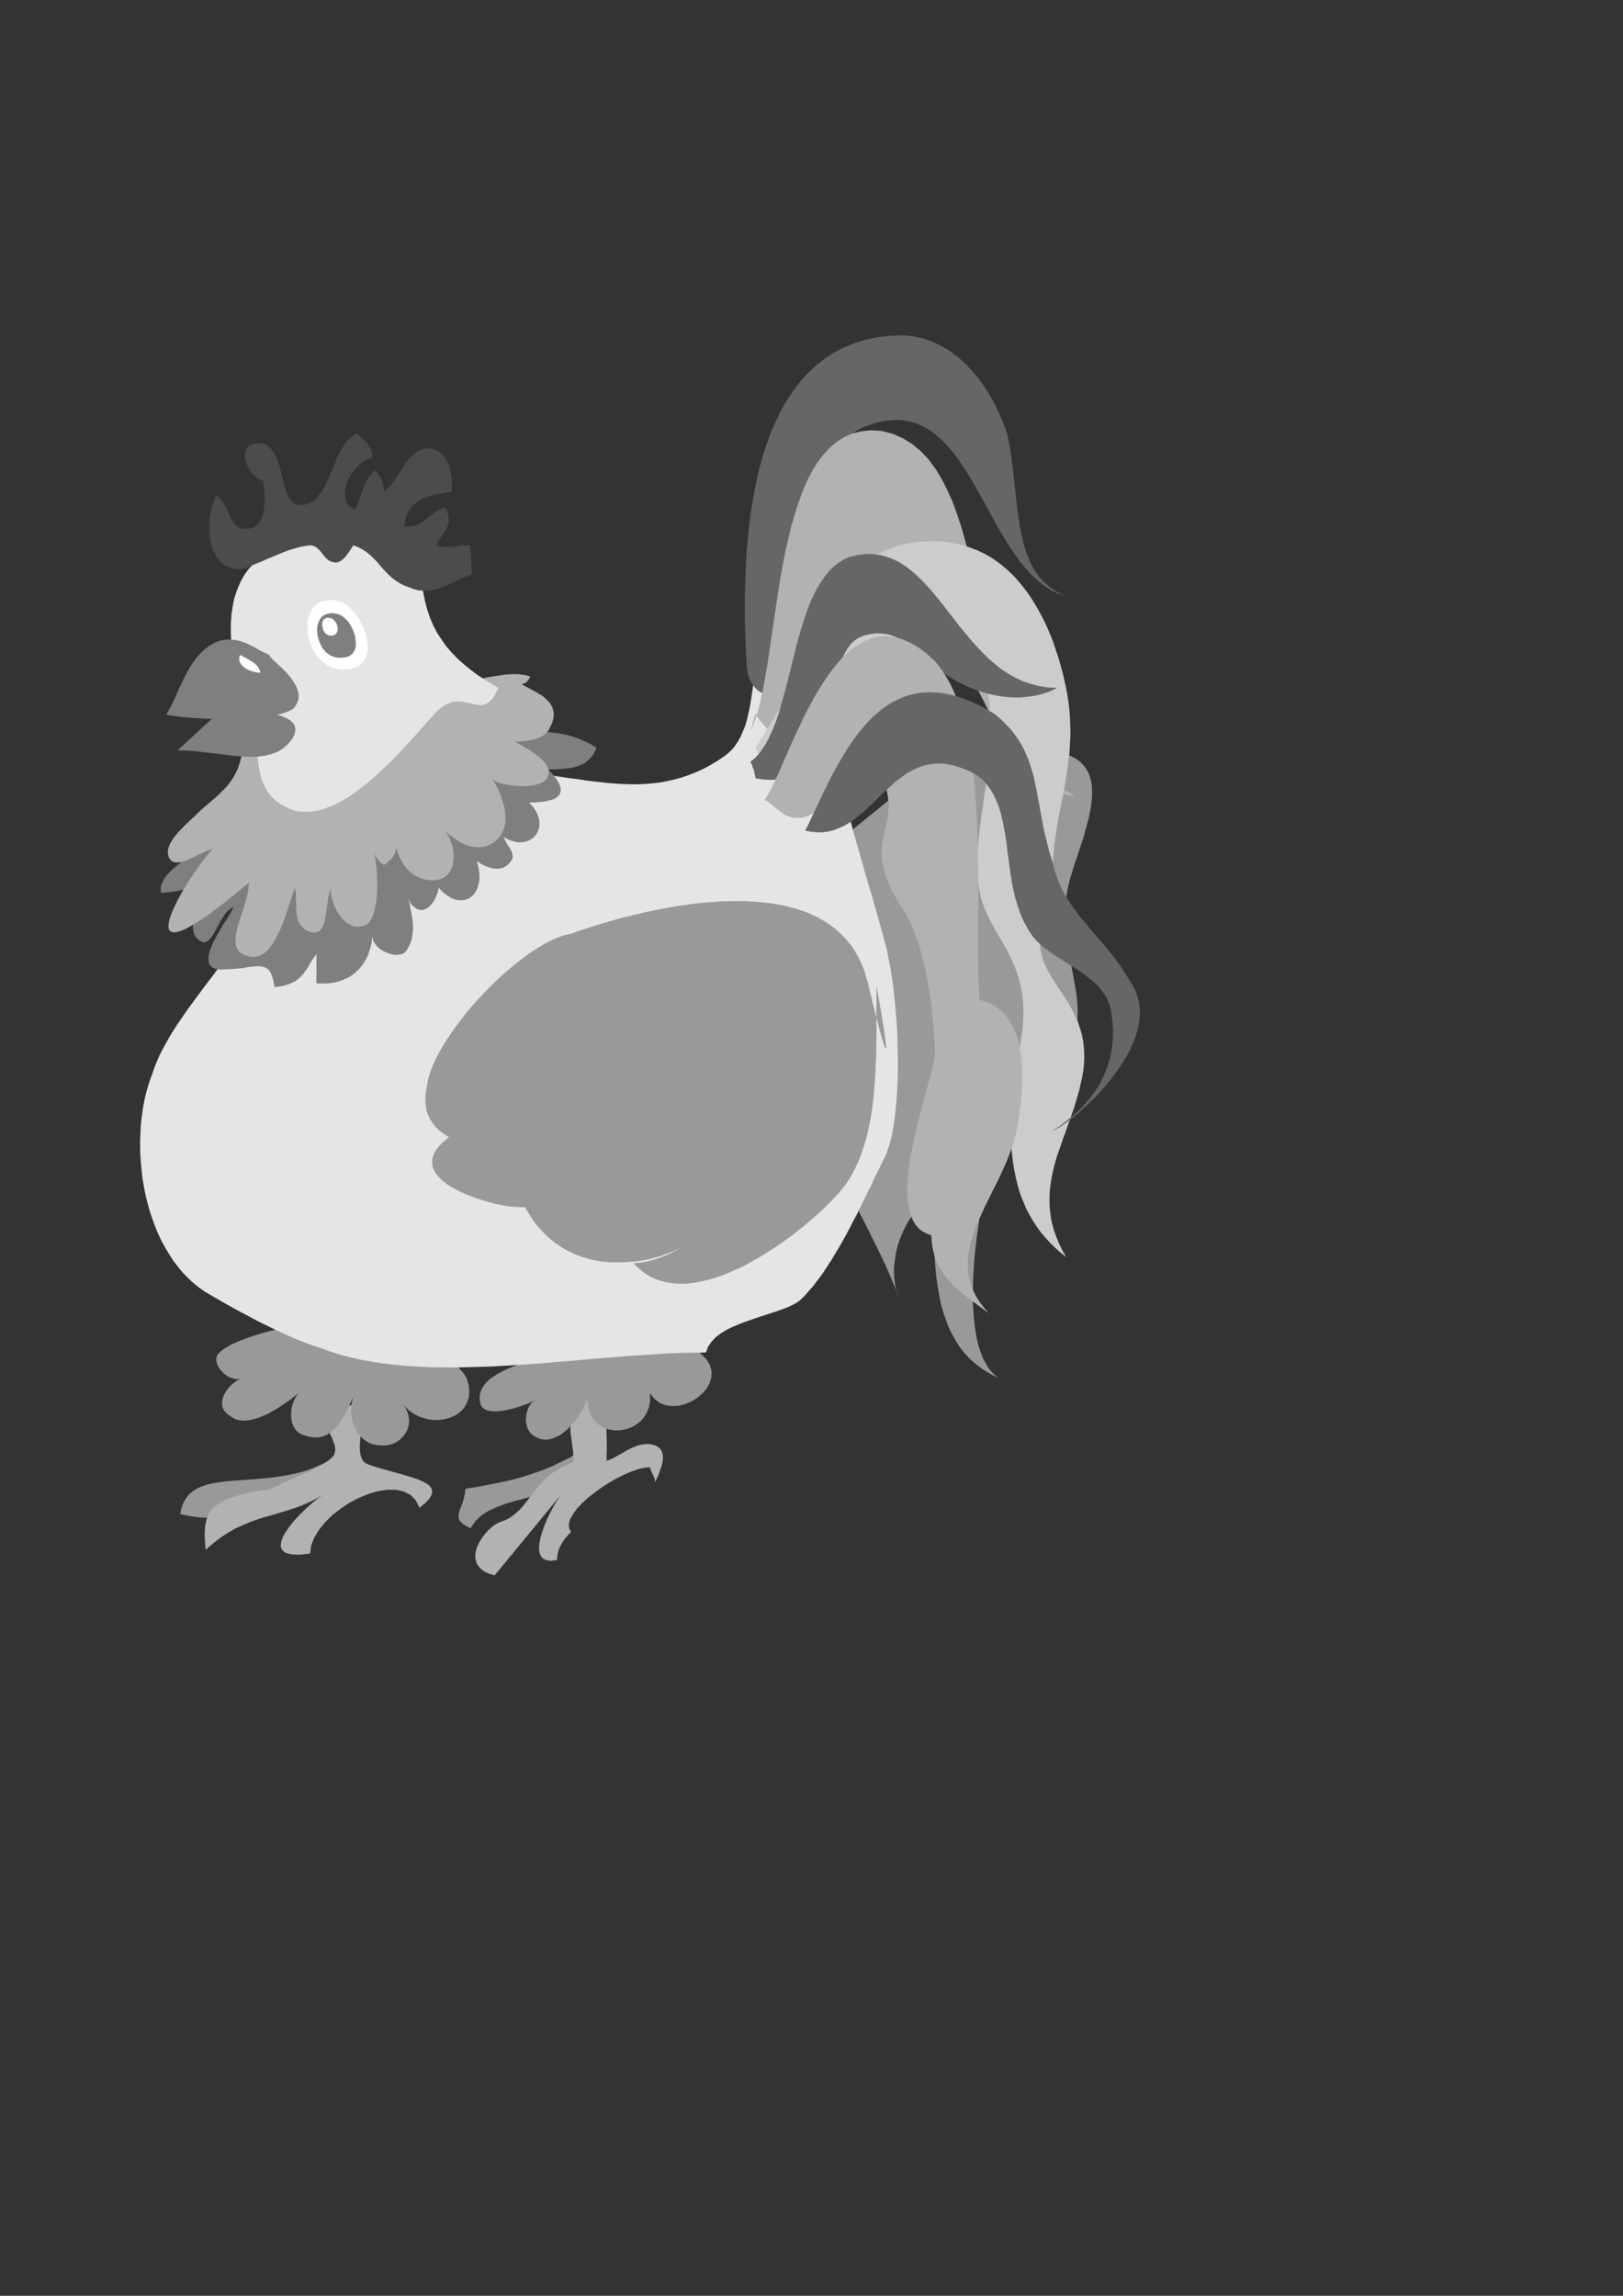
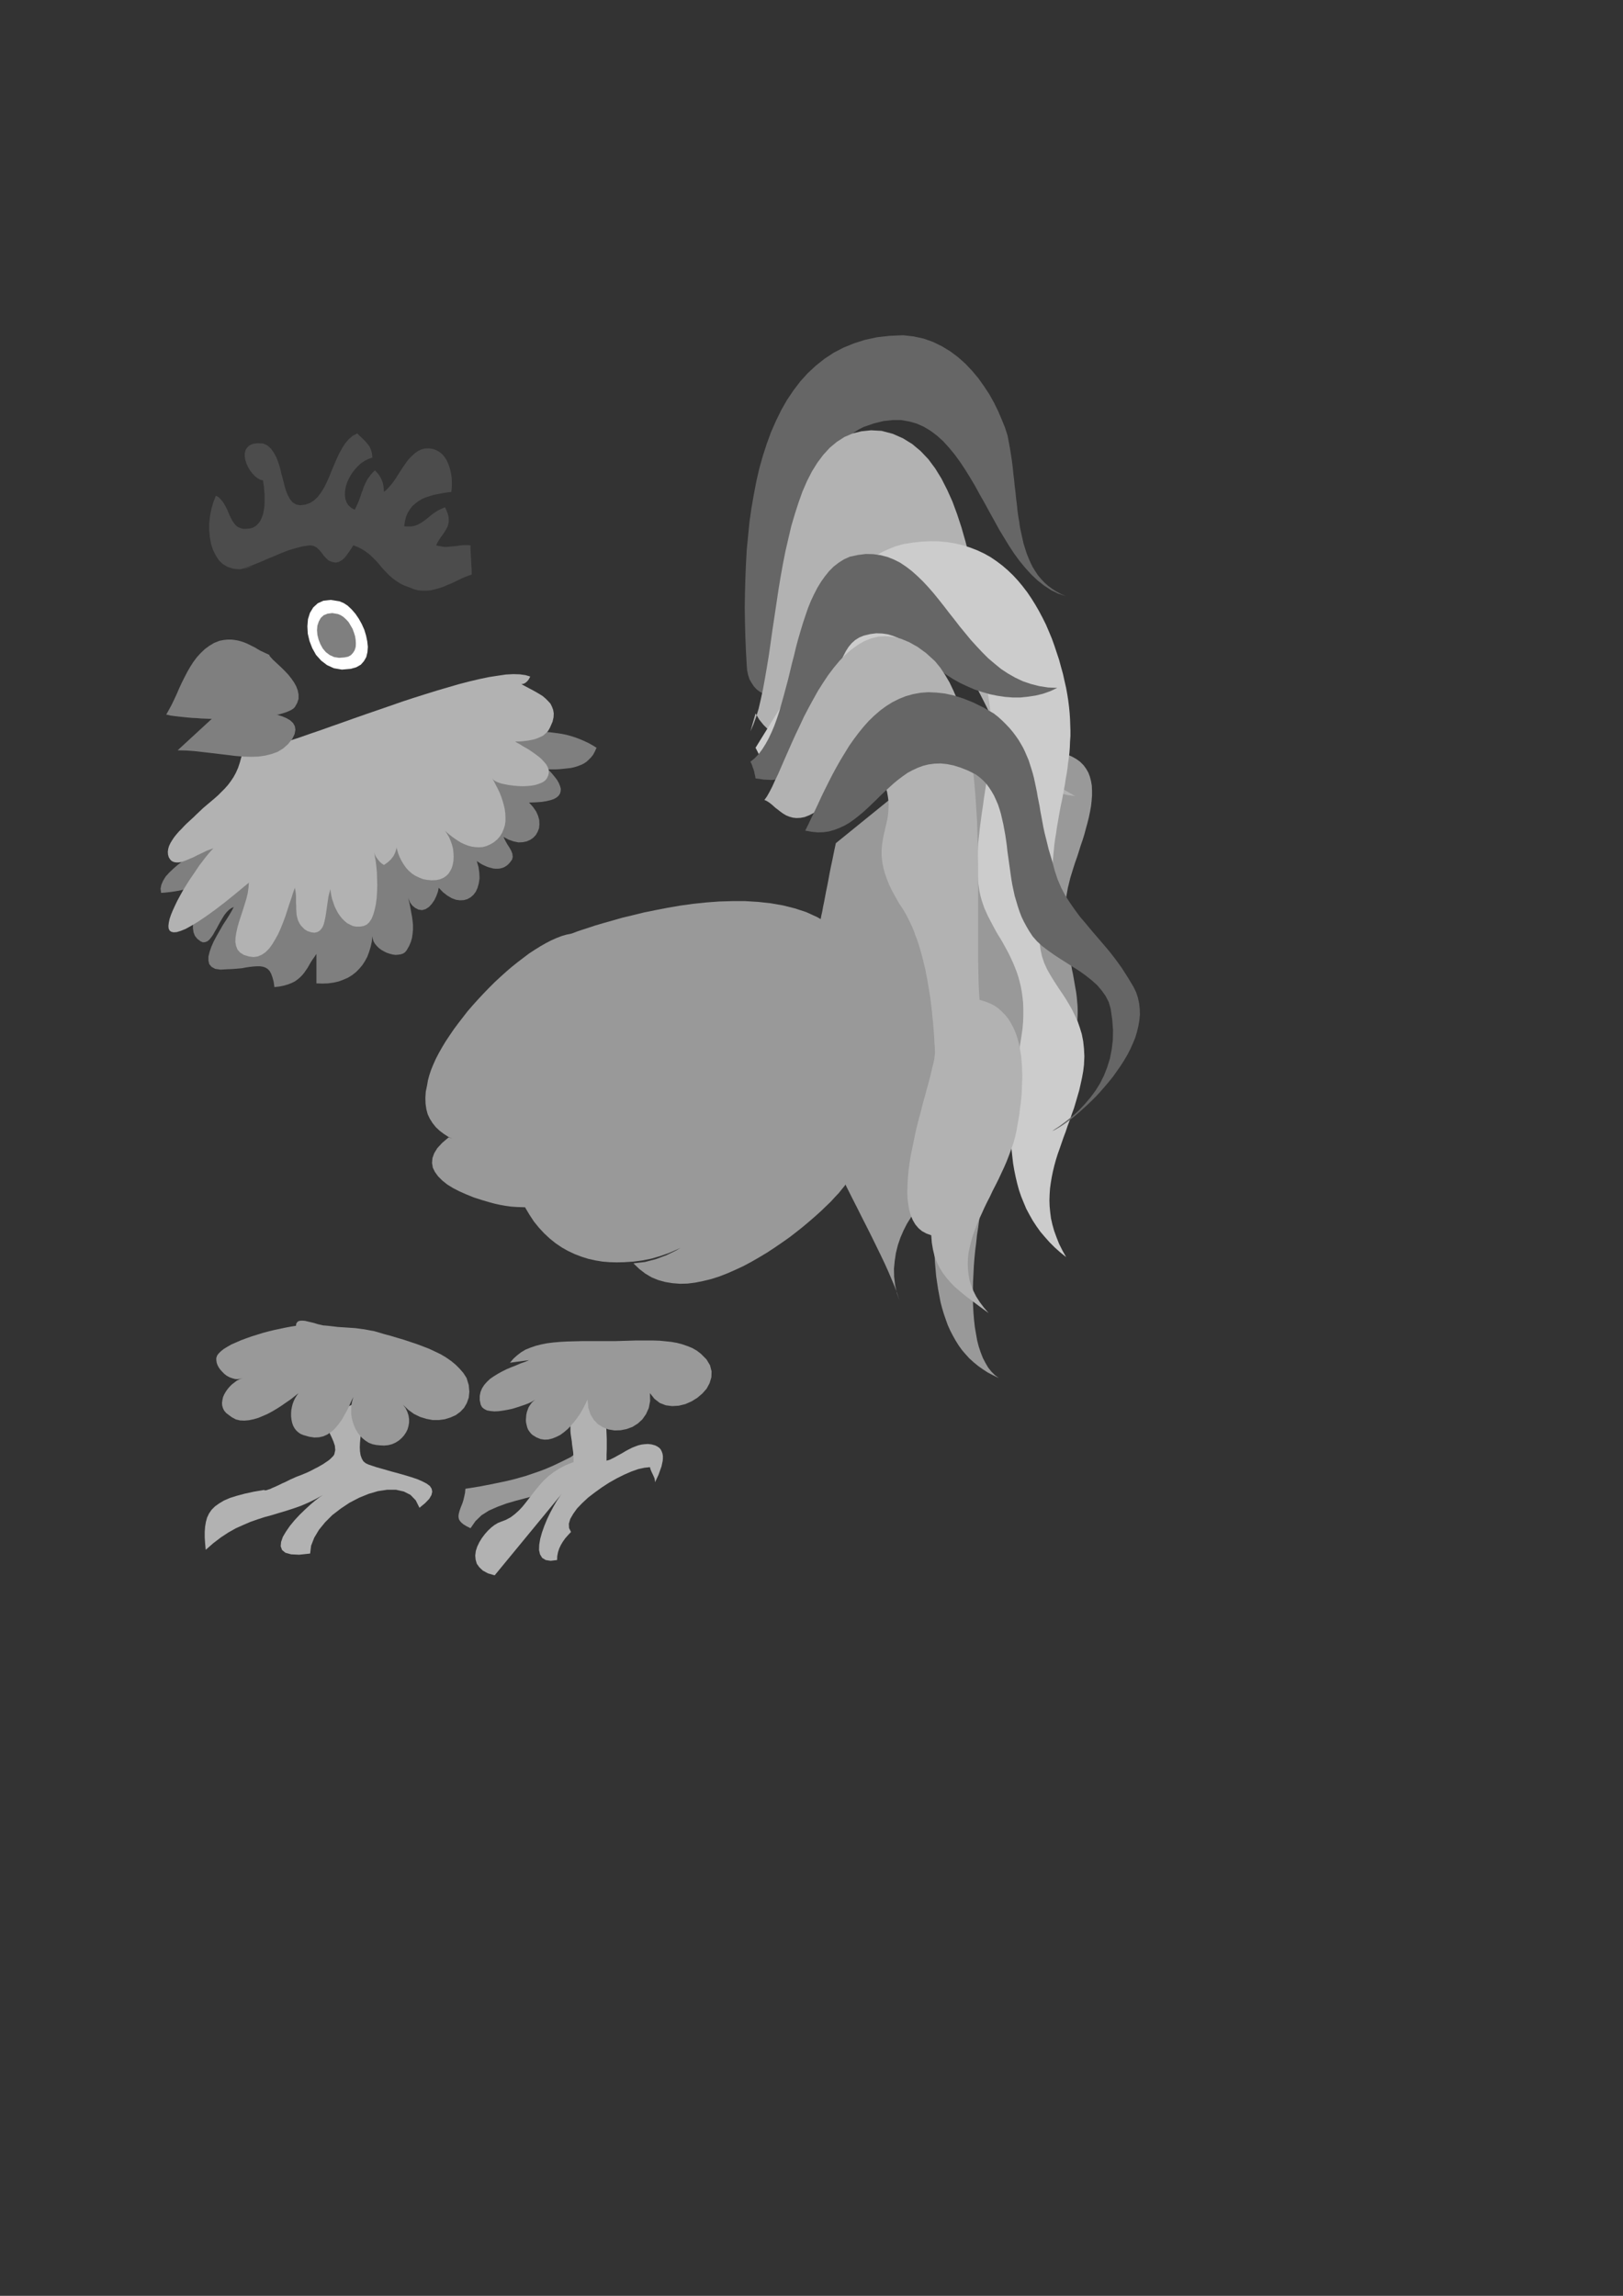
<svg xmlns="http://www.w3.org/2000/svg" height="841.89pt" viewBox="0 0 595.276 841.89" width="595.276pt" version="1.1" id="63a7cf00-f606-11ea-8d70-dcc15c148e23">
  <rect x="0" y="0" width="595.276" height="841.89" fill="#333333" stroke="none" />
  <g>
-     <path style="fill:#999999;" d="M 122.102,534.705 L 119.942,536.001 117.71,537.081 115.478,538.089 113.246,538.953 111.014,539.673 108.71,540.249 106.406,540.753 104.102,541.185 101.798,541.545 99.566,541.833 97.334,542.049 95.102,542.265 92.87,542.481 90.782,542.625 88.622,542.769 86.606,542.913 84.59,543.057 82.646,543.273 80.774,543.489 79.046,543.777 77.318,544.065 75.734,544.497 74.222,545.001 72.782,545.577 71.486,546.297 70.334,547.161 69.254,548.097 68.39,549.177 67.598,550.473 66.95,551.841 66.446,553.425 66.086,555.225 68.75,555.801 71.414,556.233 74.006,556.521 76.598,556.593 79.046,556.449 81.566,556.233 83.942,555.873 86.318,555.369 88.55,554.793 90.782,554.073 93.014,553.281 95.102,552.417 97.19,551.481 99.206,550.401 101.15,549.393 103.022,548.241 104.318,547.449 105.83,546.729 107.486,546.009 109.214,545.289 111.014,544.569 112.814,543.849 114.542,543.129 116.27,542.337 117.782,541.617 119.222,540.753 120.446,539.889 121.454,539.025 122.102,538.017 122.534,537.009 122.534,535.857 122.102,534.705 Z" />
    <path style="fill:#999999;" d="M 209.438,534.273 L 206.99,535.497 204.614,536.649 202.31,537.729 199.934,538.737 197.63,539.601 195.326,540.393 193.022,541.185 190.718,541.833 188.414,542.481 186.038,543.057 183.662,543.561 181.214,544.065 178.694,544.569 176.102,545.073 173.438,545.505 170.702,545.937 170.558,547.449 170.27,548.817 169.982,550.041 169.622,551.193 169.19,552.273 168.83,553.209 168.542,554.073 168.326,554.865 168.182,555.657 168.182,556.377 168.326,557.097 168.686,557.745 169.262,558.393 170.054,559.041 171.134,559.689 172.574,560.409 174.374,557.817 176.606,555.657 179.342,553.929 182.438,552.561 185.75,551.337 189.206,550.329 192.734,549.393 196.334,548.457 199.79,547.449 203.03,546.297 206.054,544.857 208.718,543.057 210.95,540.825 212.678,538.161 213.758,534.921 214.118,530.961 213.47,531.321 212.894,531.681 212.318,532.041 211.814,532.401 211.238,532.833 210.662,533.265 210.086,533.769 209.438,534.273 Z" />
    <path style="fill:#b2b2b2;" d="M 209.438,518.865 L 209.294,520.233 209.222,521.457 209.15,522.609 209.222,523.689 209.222,524.769 209.294,525.705 209.438,526.713 209.582,527.649 209.726,528.585 209.798,529.521 209.942,530.529 210.086,531.537 210.23,532.545 210.302,533.697 210.374,534.849 210.374,536.145 207.638,537.225 205.262,538.449 203.102,539.817 201.23,541.257 199.502,542.841 197.99,544.497 196.622,546.153 195.326,547.809 194.03,549.465 192.806,551.049 191.582,552.561 190.286,553.929 188.846,555.225 187.334,556.377 185.606,557.313 183.734,558.033 182.654,558.465 181.43,559.185 180.206,560.121 178.982,561.273 177.83,562.569 176.75,564.009 175.814,565.521 175.022,567.177 174.518,568.761 174.302,570.417 174.446,571.929 174.878,573.441 175.814,574.737 177.11,575.961 178.982,576.969 181.43,577.689 207.566,545.937 206.63,547.017 205.478,548.529 204.254,550.329 203.03,552.417 201.806,554.721 200.654,557.097 199.646,559.545 198.782,561.993 198.134,564.297 197.774,566.457 197.702,568.401 198.062,569.985 198.854,571.281 200.15,572.073 201.95,572.361 204.326,572.073 204.398,570.561 204.686,569.121 205.118,567.825 205.694,566.601 206.414,565.377 207.278,564.153 208.286,563.001 209.438,561.777 208.718,560.337 208.646,558.753 209.15,557.025 210.23,555.153 211.67,553.137 213.542,551.193 215.702,549.177 218.15,547.305 220.742,545.433 223.406,543.705 226.214,542.121 228.95,540.753 231.614,539.601 234.062,538.737 236.366,538.233 238.382,538.017 238.598,538.809 238.886,539.529 239.174,540.177 239.462,540.753 239.75,541.401 240.038,542.049 240.182,542.769 240.254,543.561 240.686,542.625 241.118,541.689 241.55,540.753 241.91,539.745 242.27,538.737 242.63,537.729 242.846,536.721 243.062,535.713 243.134,534.777 243.134,533.913 242.99,533.049 242.702,532.257 242.342,531.537 241.838,530.961 241.118,530.457 240.254,530.025 238.958,529.665 237.662,529.521 236.438,529.593 235.286,529.737 234.062,530.025 232.91,530.457 231.83,530.889 230.678,531.465 229.598,532.041 228.518,532.689 227.51,533.265 226.43,533.841 225.422,534.417 224.414,534.921 223.478,535.353 222.47,535.641 222.47,533.481 222.542,531.465 222.542,529.521 222.542,527.649 222.47,525.849 222.398,524.121 222.254,522.465 221.966,520.881 221.606,519.369 221.03,517.857 220.382,516.417 219.59,515.049 218.51,513.753 217.286,512.457 215.846,511.161 214.118,509.937 213.11,510.873 212.174,511.809 211.382,512.817 210.734,513.897 210.158,515.049 209.798,516.201 209.51,517.497 209.438,518.865 Z" />
    <path style="fill:#b2b2b2;" d="M 120.734,522.105 L 120.374,523.185 120.518,524.481 121.022,525.777 121.67,527.145 122.318,528.657 122.822,530.169 122.966,531.753 122.606,533.337 122.246,533.913 121.742,534.417 121.094,535.065 120.374,535.641 119.51,536.217 118.574,536.865 117.566,537.441 116.558,538.017 115.55,538.521 114.47,539.097 113.462,539.601 112.526,540.033 111.662,540.393 110.798,540.753 110.078,541.041 109.502,541.257 108.566,541.617 107.63,542.049 106.622,542.481 105.614,542.985 104.606,543.489 103.598,543.921 102.59,544.425 101.654,544.857 100.718,545.289 99.854,545.649 99.134,546.009 98.414,546.225 97.838,546.441 97.406,546.513 97.046,546.513 96.902,546.369 93.086,547.017 89.774,547.737 86.822,548.529 84.302,549.321 82.142,550.257 80.342,551.337 78.83,552.417 77.606,553.641 76.67,555.009 75.95,556.521 75.518,558.105 75.23,559.833 75.086,561.705 75.086,563.793 75.23,565.953 75.446,568.329 78.254,565.881 80.99,563.793 83.726,561.993 86.39,560.481 89.126,559.257 91.79,558.105 94.454,557.169 97.118,556.305 99.782,555.585 102.374,554.793 105.038,554.001 107.702,553.137 110.366,552.201 113.03,551.049 115.694,549.753 118.43,548.241 117.206,549.033 115.622,550.257 113.822,551.769 111.95,553.497 109.934,555.441 108.062,557.457 106.334,559.545 104.894,561.633 103.742,563.577 103.094,565.449 102.95,567.033 103.454,568.401 104.678,569.409 106.766,569.985 109.718,570.129 113.75,569.697 114.11,566.817 115.262,563.865 116.99,560.985 119.222,558.249 121.886,555.585 124.982,553.209 128.222,551.049 131.678,549.249 135.206,547.809 138.662,546.801 142.046,546.297 145.214,546.297 148.094,546.945 150.542,548.169 152.486,550.185 153.854,552.921 155.942,551.193 157.454,549.609 158.246,548.241 158.534,547.017 158.318,545.937 157.67,544.929 156.518,544.065 155.006,543.273 153.206,542.481 151.118,541.761 148.742,541.041 146.222,540.321 143.558,539.601 140.822,538.809 138.014,538.017 135.206,537.081 134.126,536.577 133.262,535.857 132.686,534.849 132.254,533.625 132.038,532.257 131.966,530.745 132.038,529.089 132.182,527.361 132.398,525.633 132.614,523.833 132.83,522.033 133.118,520.233 133.262,518.577 133.406,516.993 133.406,515.481 133.334,514.185 131.894,514.329 130.526,514.617 129.23,515.049 128.006,515.625 126.926,516.201 125.846,516.849 124.91,517.569 124.046,518.289 123.326,519.009 122.606,519.729 122.03,520.377 121.598,520.953 121.238,521.385 120.95,521.817 120.806,522.033 120.734,522.105 Z" />
    <path style="fill:#999999;" d="M 194.03,498.777 L 192.518,499.425 190.862,500.001 189.206,500.721 187.55,501.369 185.822,502.089 184.238,502.881 182.654,503.745 181.142,504.681 179.774,505.617 178.622,506.697 177.614,507.849 176.822,509.073 176.246,510.441 175.958,511.881 175.958,513.465 176.318,515.121 176.822,516.057 177.614,516.705 178.622,517.209 179.846,517.425 181.286,517.569 182.87,517.497 184.454,517.281 186.11,516.993 187.838,516.633 189.494,516.129 191.006,515.625 192.518,515.121 193.814,514.617 194.894,514.113 195.758,513.609 196.334,513.249 195.614,513.825 194.966,514.473 194.39,515.265 193.886,516.057 193.526,516.993 193.238,517.857 193.022,518.865 192.95,519.801 192.878,520.737 192.95,521.673 193.166,522.609 193.382,523.473 193.742,524.337 194.246,525.057 194.75,525.705 195.398,526.281 196.838,527.145 198.278,527.721 199.718,527.937 201.158,527.865 202.598,527.505 204.038,526.929 205.478,526.209 206.846,525.201 208.214,524.049 209.438,522.753 210.662,521.313 211.814,519.801 212.894,518.217 213.83,516.561 214.694,514.905 215.486,513.249 215.774,516.201 216.566,518.649 217.79,520.665 219.302,522.249 221.174,523.401 223.19,524.193 225.422,524.553 227.654,524.481 229.814,524.049 231.974,523.257 233.918,522.033 235.574,520.521 236.942,518.577 237.95,516.345 238.454,513.753 238.382,510.873 240.038,512.961 241.982,514.473 244.214,515.337 246.518,515.625 248.966,515.481 251.342,514.905 253.646,513.897 255.734,512.601 257.606,511.017 259.19,509.217 260.27,507.201 260.918,505.041 260.99,502.881 260.414,500.649 259.118,498.489 257.03,496.401 255.518,495.249 253.862,494.313 252.062,493.593 250.19,492.945 248.246,492.441 246.23,492.081 244.142,491.865 241.982,491.649 239.75,491.577 237.518,491.577 235.214,491.577 232.838,491.577 230.534,491.649 228.158,491.721 225.782,491.793 223.406,491.793 220.022,491.793 216.782,491.793 213.686,491.793 210.734,491.865 207.998,491.937 205.406,492.081 202.958,492.297 200.654,492.585 198.494,493.017 196.478,493.521 194.606,494.169 192.806,494.889 191.222,495.825 189.71,496.977 188.342,498.201 187.046,499.713 194.03,498.777 Z" />
    <path style="fill:#999999;" d="M 108.566,486.177 L 106.766,486.465 104.822,486.825 102.806,487.257 100.718,487.689 98.63,488.193 96.47,488.769 94.382,489.417 92.294,490.065 90.278,490.785 88.334,491.505 86.534,492.297 84.878,493.017 83.366,493.881 82.07,494.673 80.99,495.537 80.126,496.401 79.622,497.121 79.334,497.985 79.334,498.777 79.478,499.713 79.766,500.577 80.27,501.513 80.846,502.305 81.566,503.097 82.358,503.889 83.222,504.537 84.158,505.041 85.166,505.401 86.174,505.689 87.11,505.761 88.046,505.617 88.982,505.329 87.902,505.761 86.894,506.265 85.958,506.985 85.022,507.705 84.158,508.569 83.438,509.433 82.79,510.369 82.214,511.377 81.782,512.385 81.566,513.465 81.422,514.473 81.494,515.409 81.782,516.417 82.214,517.281 82.934,518.145 83.87,518.865 85.166,519.801 86.534,520.521 88.046,520.881 89.63,520.953 91.286,520.809 93.014,520.449 94.742,519.945 96.47,519.225 98.27,518.433 99.998,517.497 101.798,516.417 103.454,515.337 105.11,514.185 106.694,513.105 108.134,511.953 109.502,510.873 108.854,511.737 108.278,512.673 107.774,513.681 107.342,514.833 107.054,515.985 106.838,517.137 106.766,518.289 106.766,519.441 106.91,520.593 107.126,521.673 107.486,522.753 107.99,523.689 108.638,524.553 109.43,525.273 110.294,525.849 111.374,526.281 113.39,526.857 115.262,527.145 116.99,527.073 118.574,526.713 120.014,526.065 121.31,525.201 122.534,524.193 123.614,522.969 124.622,521.673 125.558,520.305 126.35,518.865 127.142,517.497 127.862,516.057 128.438,514.689 129.014,513.465 129.59,512.313 129.158,513.825 128.87,515.337 128.798,516.921 128.798,518.433 129.014,519.945 129.374,521.385 129.878,522.825 130.454,524.121 131.174,525.345 132.038,526.497 133.046,527.505 134.126,528.369 135.278,529.089 136.574,529.593 137.942,529.881 139.382,530.025 140.894,530.097 142.406,529.953 143.774,529.593 145.07,529.017 146.222,528.297 147.23,527.433 148.094,526.497 148.886,525.345 149.462,524.193 149.822,522.969 150.038,521.673 150.038,520.377 149.822,519.009 149.39,517.713 148.742,516.345 147.806,515.121 149.75,516.993 151.838,518.505 154.07,519.585 156.374,520.305 158.678,520.737 160.982,520.737 163.142,520.449 165.23,519.801 167.174,518.937 168.83,517.713 170.198,516.273 171.206,514.545 171.926,512.529 172.142,510.369 171.926,507.921 171.134,505.329 169.982,503.529 168.614,501.945 167.102,500.433 165.446,499.065 163.574,497.769 161.63,496.617 159.542,495.609 157.382,494.601 155.15,493.737 152.846,492.873 150.47,492.081 148.094,491.289 145.646,490.569 143.27,489.849 140.822,489.201 138.446,488.481 137.15,488.121 135.926,487.905 134.774,487.689 133.622,487.473 132.542,487.329 131.462,487.185 130.382,487.041 129.374,486.969 128.294,486.897 127.286,486.825 126.206,486.753 125.054,486.681 123.902,486.609 122.75,486.465 121.526,486.321 120.23,486.177 119.438,486.105 118.502,486.033 117.638,485.817 116.63,485.601 115.694,485.313 114.686,485.025 113.75,484.809 112.814,484.593 111.95,484.377 111.158,484.305 110.438,484.305 109.79,484.377 109.286,484.593 108.926,484.953 108.638,485.457 108.566,486.177 Z" />
    <path style="fill:#999999;" d="M 380.798,249.009 L 381.59,250.449 382.382,251.889 383.102,253.329 383.894,254.769 384.614,256.137 385.262,257.577 385.91,259.089 386.558,260.601 387.134,262.185 387.638,263.841 388.07,265.569 388.43,267.441 388.718,269.385 388.934,271.473 389.078,273.705 389.15,276.081 391.31,276.657 393.182,277.449 394.838,278.385 396.206,279.393 397.43,280.617 398.366,281.913 399.158,283.281 399.734,284.793 400.166,286.449 400.454,288.105 400.526,289.905 400.526,291.777 400.382,293.649 400.166,295.593 399.806,297.609 399.374,299.697 398.87,301.713 398.294,303.801 397.718,305.961 397.07,308.049 396.35,310.137 395.702,312.225 395.054,314.241 394.334,316.257 393.686,318.273 393.11,320.145 392.534,322.017 392.102,323.817 391.67,325.545 391.382,327.201 391.094,328.785 391.022,330.225 390.878,332.169 390.734,334.113 390.734,335.985 390.734,337.929 390.806,339.729 390.95,341.601 391.166,343.401 391.382,345.201 391.67,347.001 391.958,348.729 392.246,350.457 392.534,352.185 392.894,353.841 393.182,355.569 393.542,357.225 393.83,358.881 394.118,360.537 394.406,362.193 394.694,363.777 394.91,365.433 395.054,367.017 395.198,368.601 395.27,370.185 395.27,371.769 395.198,373.353 395.054,374.937 394.838,376.521 394.55,378.105 394.19,379.689 393.758,381.201 393.182,382.785 392.462,384.369 390.59,387.537 388.574,390.561 386.486,393.297 384.398,395.961 382.31,398.481 380.15,400.929 377.99,403.305 375.902,405.753 373.886,408.273 371.87,410.793 369.998,413.529 368.198,416.409 366.542,419.505 365.03,422.889 363.734,426.561 362.582,430.593 362.15,432.177 361.718,433.977 361.286,435.849 360.854,437.937 360.422,440.169 359.99,442.545 359.558,444.993 359.126,447.513 358.766,450.177 358.334,452.913 358.046,455.721 357.686,458.529 357.398,461.409 357.182,464.289 357.038,467.169 356.894,470.049 356.822,472.929 356.822,475.809 356.894,478.617 357.038,481.353 357.254,484.017 357.542,486.609 357.974,489.129 358.406,491.577 358.982,493.809 359.702,495.969 360.494,497.985 361.43,499.785 362.438,501.513 363.59,502.953 364.886,504.249 366.326,505.329 364.238,504.321 362.294,503.313 360.422,502.089 358.694,500.865 357.038,499.497 355.526,498.129 354.158,496.617 352.79,495.033 351.566,493.305 350.486,491.577 349.478,489.777 348.47,487.833 347.606,485.889 346.886,483.873 346.166,481.785 345.518,479.625 344.942,477.393 344.51,475.089 344.078,472.785 343.718,470.409 343.358,467.961 343.142,465.513 342.926,462.993 342.782,460.401 342.71,457.737 342.638,455.145 342.566,452.409 342.566,449.673 342.638,446.937 342.71,444.129 342.782,441.321 342.926,438.513 341.054,439.449 339.182,440.817 337.382,442.401 335.726,444.273 334.142,446.361 332.702,448.665 331.406,451.185 330.254,453.849 329.318,456.585 328.598,459.465 328.166,462.345 327.878,465.297 327.95,468.249 328.31,471.201 328.886,474.081 329.894,476.817 329.102,474.441 328.166,471.849 327.014,469.113 325.79,466.233 324.422,463.209 322.91,460.041 321.326,456.801 319.67,453.417 317.942,449.961 316.142,446.433 314.342,442.833 312.47,439.161 310.598,435.417 308.798,431.673 306.926,427.857 305.126,424.041 303.398,420.225 301.742,416.481 300.086,412.665 298.574,408.921 297.206,405.177 295.91,401.505 294.758,397.905 293.822,394.377 292.958,390.921 292.31,387.537 291.878,384.297 291.59,381.129 291.59,378.105 291.806,375.225 292.31,372.489 293.03,369.897 293.75,367.377 294.398,365.001 295.046,362.697 295.622,360.609 296.126,358.665 296.63,356.793 297.062,354.993 297.494,353.337 297.854,351.753 298.286,350.169 298.574,348.729 298.934,347.217 299.222,345.849 299.51,344.409 299.87,343.041 300.158,341.673 300.374,340.233 300.662,338.793 300.95,337.353 301.238,335.769 301.598,334.185 301.886,332.529 302.246,330.801 302.606,328.929 302.966,326.985 303.398,324.897 303.83,322.665 304.262,320.289 304.766,317.769 305.342,315.105 305.918,312.225 306.566,309.201 380.798,249.009 Z" />
-     <path style="fill:#e5e5e5;" d="M 98.774,319.497 L 98.126,322.089 97.406,324.681 96.47,327.201 95.534,329.721 94.454,332.169 93.23,334.617 92.006,337.065 90.638,339.441 89.198,341.817 87.758,344.121 86.174,346.425 84.662,348.729 83.006,351.033 81.35,353.337 79.694,355.569 78.038,357.801 76.31,360.033 74.654,362.265 72.998,364.497 71.342,366.729 69.686,368.961 68.102,371.193 66.59,373.425 65.078,375.585 63.638,377.817 62.27,380.049 60.974,382.353 59.75,384.585 58.598,386.817 57.59,389.121 56.654,391.425 55.862,393.729 54.998,396.105 54.206,398.553 53.486,401.145 52.91,403.737 52.406,406.473 52.046,409.209 51.686,412.017 51.542,414.897 51.398,417.777 51.398,420.729 51.47,423.681 51.686,426.633 51.974,429.585 52.334,432.537 52.838,435.489 53.414,438.369 54.134,441.249 54.926,444.129 55.862,446.937 56.87,449.673 57.95,452.337 59.174,454.929 60.542,457.449 61.982,459.825 63.494,462.201 65.15,464.361 66.878,466.521 68.75,468.465 70.766,470.337 72.782,471.993 75.014,473.577 77.318,474.945 79.334,476.097 81.494,477.393 83.87,478.689 86.246,480.057 88.838,481.425 91.43,482.793 94.094,484.233 96.83,485.601 99.494,486.897 102.23,488.193 104.894,489.417 107.486,490.569 110.006,491.649 112.454,492.585 114.83,493.449 116.99,494.097 120.662,495.465 124.478,496.689 128.366,497.697 132.326,498.633 136.43,499.353 140.606,500.001 144.854,500.505 149.102,500.865 153.494,501.153 157.958,501.369 162.422,501.441 166.958,501.441 171.566,501.369 176.174,501.225 180.782,501.081 185.462,500.793 190.214,500.505 194.894,500.217 199.574,499.857 204.326,499.425 209.006,499.065 213.758,498.633 218.438,498.201 223.046,497.841 227.726,497.481 232.334,497.121 236.87,496.833 241.406,496.545 245.87,496.257 250.262,496.113 254.654,496.041 258.902,495.969 259.694,493.881 260.918,492.081 262.502,490.353 264.446,488.913 266.678,487.545 269.126,486.393 271.718,485.313 274.454,484.305 277.19,483.369 279.998,482.433 282.662,481.569 285.326,480.705 287.702,479.841 289.934,478.905 291.878,477.897 293.462,476.817 294.686,475.593 295.91,474.297 297.062,472.929 298.286,471.561 299.438,470.049 300.59,468.537 301.742,466.953 302.822,465.297 303.902,463.641 305.054,461.913 306.062,460.185 307.142,458.385 308.222,456.585 309.23,454.785 310.238,452.985 311.246,451.113 312.182,449.313 313.118,447.441 314.126,445.641 314.99,443.769 315.926,441.969 316.79,440.169 317.654,438.369 318.518,436.641 319.382,434.913 320.174,433.185 320.966,431.529 321.758,429.945 322.55,428.361 323.27,426.849 323.99,425.409 324.71,424.041 325.358,422.313 326.006,420.441 326.582,418.425 327.086,416.337 327.518,414.105 327.878,411.729 328.238,409.353 328.526,406.833 328.742,404.241 328.958,401.577 329.102,398.913 329.246,396.177 329.318,393.369 329.318,390.561 329.318,387.753 329.246,384.945 329.174,382.065 329.102,379.257 328.958,376.449 328.742,373.713 328.526,370.977 328.31,368.313 328.022,365.649 327.734,363.129 327.446,360.609 327.086,358.233 326.726,355.929 326.366,353.697 325.934,351.609 325.574,349.665 325.142,347.865 324.71,346.137 323.846,342.969 322.982,339.801 322.118,336.777 321.326,333.825 320.462,330.945 319.67,328.065 318.806,325.329 318.014,322.593 317.222,319.857 316.502,317.193 315.71,314.529 314.99,311.937 314.198,309.273 313.478,306.681 312.758,304.089 312.11,301.497 311.39,298.833 310.742,296.241 310.094,293.577 309.446,290.841 308.87,288.105 308.222,285.369 307.646,282.489 307.07,279.609 306.566,276.657 305.99,273.633 305.486,270.537 304.982,267.369 304.55,264.129 304.118,260.745 303.686,257.289 303.254,253.689 300.806,252.897 298.718,251.817 296.846,250.449 295.334,248.793 294.038,246.921 292.958,244.833 292.166,242.601 291.518,240.081 291.014,237.489 290.654,234.753 290.438,231.945 290.294,228.993 290.222,225.969 290.222,222.945 290.222,219.849 290.222,216.825 288.494,217.617 286.91,218.553 285.47,219.705 284.246,221.001 283.094,222.441 282.086,224.025 281.222,225.825 280.502,227.697 279.854,229.641 279.278,231.729 278.774,233.889 278.27,236.121 277.91,238.425 277.55,240.801 277.262,243.177 276.974,245.553 276.686,248.001 276.326,250.377 276.038,252.825 275.678,255.201 275.318,257.577 274.886,259.881 274.382,262.113 273.878,264.273 273.23,266.361 272.438,268.305 271.646,270.177 270.638,271.905 269.558,273.561 268.334,275.001 266.966,276.297 265.454,277.449 262.862,279.177 260.198,280.761 257.606,282.129 255.014,283.281 252.422,284.289 249.83,285.153 247.238,285.873 244.646,286.449 242.054,286.953 239.462,287.241 236.87,287.457 234.206,287.601 231.542,287.601 228.878,287.529 226.214,287.385 223.478,287.169 220.742,286.881 218.006,286.593 215.198,286.233 212.318,285.801 209.51,285.441 206.558,285.009 203.606,284.577 200.654,284.145 197.63,283.785 194.534,283.353 191.366,283.065 188.198,282.705 184.958,282.489 181.646,282.273 178.334,282.201 174.878,282.129 174.086,284.073 172.934,286.017 171.35,287.889 169.478,289.833 167.246,291.705 164.798,293.577 162.206,295.377 159.47,297.105 156.662,298.761 153.782,300.345 150.902,301.857 148.094,303.297 145.358,304.593 142.838,305.817 140.534,306.897 138.446,307.833 135.782,309.273 133.19,310.785 130.742,312.297 128.294,313.881 125.918,315.393 123.614,316.761 121.31,318.129 118.934,319.281 116.63,320.289 114.254,321.081 111.878,321.585 109.43,321.873 106.91,321.873 104.318,321.441 101.582,320.649 98.774,319.497 Z" />
+     <path style="fill:#e5e5e5;" d="M 98.774,319.497 Z" />
    <path style="fill:#7f7f7f;" d="M 80.558,306.897 L 79.478,307.761 78.038,308.625 76.454,309.633 74.726,310.785 72.854,311.937 70.91,313.161 68.966,314.385 67.022,315.753 65.222,317.121 63.566,318.561 62.054,320.001 60.758,321.441 59.822,322.953 59.174,324.465 58.886,325.905 59.102,327.417 60.326,327.345 61.622,327.201 62.918,327.057 64.286,326.841 65.582,326.625 66.878,326.337 68.174,326.049 69.47,325.689 70.694,325.257 71.846,324.753 72.998,324.249 74.006,323.601 75.014,322.953 75.878,322.161 76.67,321.369 77.318,320.433 76.886,321.729 76.31,323.169 75.662,324.753 74.87,326.481 74.078,328.209 73.358,330.009 72.566,331.881 71.918,333.681 71.414,335.481 70.982,337.209 70.766,338.865 70.766,340.449 70.982,341.889 71.486,343.185 72.35,344.265 73.574,345.201 74.438,345.561 75.23,345.489 76.022,345.201 76.742,344.625 77.39,343.833 78.11,342.825 78.758,341.673 79.478,340.449 80.126,339.225 80.846,337.929 81.566,336.705 82.286,335.553 83.078,334.545 83.942,333.681 84.806,333.033 85.742,332.601 85.022,333.969 84.086,335.553 83.006,337.281 81.782,339.153 80.63,341.169 79.478,343.185 78.398,345.201 77.534,347.145 76.886,349.017 76.454,350.745 76.454,352.257 76.742,353.553 77.606,354.561 78.902,355.281 80.846,355.569 83.366,355.425 85.238,355.353 87.038,355.209 88.694,355.065 90.206,354.777 91.646,354.561 93.014,354.417 94.238,354.345 95.39,354.345 96.398,354.489 97.262,354.777 98.126,355.281 98.846,356.001 99.422,357.009 99.926,358.377 100.358,359.961 100.646,361.977 102.518,361.761 104.246,361.401 105.686,360.969 106.982,360.465 108.134,359.889 109.142,359.169 110.006,358.449 110.798,357.657 111.518,356.793 112.166,355.857 112.814,354.921 113.39,353.913 113.966,352.905 114.614,351.897 115.334,350.889 116.054,349.809 116.054,360.609 118.286,360.681 120.374,360.609 122.39,360.321 124.262,359.889 125.99,359.241 127.646,358.521 129.158,357.585 130.526,356.505 131.75,355.281 132.902,353.913 133.838,352.473 134.702,350.889 135.35,349.161 135.926,347.289 136.358,345.345 136.574,343.329 136.718,344.265 137.006,345.201 137.51,346.065 138.158,346.857 138.95,347.649 139.814,348.297 140.822,348.873 141.83,349.377 142.91,349.737 143.99,350.025 145.07,350.169 146.078,350.097 147.014,349.953 147.878,349.665 148.598,349.161 149.174,348.441 150.038,346.929 150.686,345.417 151.118,343.905 151.334,342.393 151.478,340.809 151.478,339.225 151.334,337.713 151.118,336.129 150.83,334.617 150.542,333.033 150.254,331.521 149.894,330.009 149.606,328.497 149.39,327.057 149.246,325.617 149.174,324.177 149.174,325.617 149.318,326.985 149.534,328.425 149.894,329.721 150.398,330.945 151.19,332.025 152.198,332.889 153.422,333.537 154.79,333.753 156.086,333.393 157.31,332.601 158.39,331.449 159.326,330.081 160.046,328.569 160.622,326.985 160.91,325.545 162.494,327.201 164.078,328.425 165.662,329.361 167.174,329.937 168.686,330.153 170.126,330.081 171.422,329.721 172.574,329.073 173.654,328.137 174.518,326.985 175.166,325.545 175.598,323.961 175.886,322.161 175.814,320.217 175.526,318.057 174.878,315.753 175.526,316.185 176.174,316.617 176.894,317.049 177.686,317.409 178.478,317.769 179.27,318.057 180.134,318.273 180.926,318.489 181.79,318.561 182.582,318.561 183.374,318.489 184.238,318.273 184.958,317.985 185.678,317.553 186.398,316.977 187.046,316.257 187.838,315.177 188.054,314.169 187.91,313.017 187.478,311.937 186.83,310.785 186.038,309.561 185.318,308.265 184.67,306.897 186.542,307.905 188.414,308.553 190.142,308.913 191.726,308.841 193.166,308.553 194.462,307.977 195.614,307.185 196.55,306.177 197.198,305.025 197.702,303.729 197.846,302.289 197.774,300.705 197.342,299.121 196.622,297.537 195.47,295.881 194.03,294.297 196.406,294.225 198.494,294.081 200.366,293.793 201.878,293.433 203.174,293.001 204.182,292.425 204.902,291.777 205.406,290.985 205.622,290.193 205.694,289.257 205.406,288.249 204.974,287.169 204.326,286.017 203.39,284.793 202.31,283.497 201.014,282.129 202.454,282.129 203.966,282.129 205.334,282.057 206.774,281.913 208.07,281.769 209.366,281.625 210.662,281.337 211.814,280.977 212.966,280.545 214.046,280.041 215.054,279.393 215.918,278.601 216.782,277.737 217.574,276.729 218.222,275.505 218.798,274.209 217.286,273.273 215.846,272.481 214.334,271.761 212.822,271.113 211.31,270.537 209.798,270.033 208.286,269.601 206.702,269.241 205.046,268.953 203.39,268.737 201.734,268.521 199.934,268.377 198.134,268.305 196.19,268.233 194.246,268.161 192.158,268.161 80.558,306.897 Z" />
    <path style="fill:#b2b2b2;" d="M 88.982,275.145 L 88.55,277.521 87.974,279.609 87.326,281.553 86.534,283.353 85.67,284.937 84.662,286.449 83.582,287.889 82.43,289.185 81.206,290.409 79.982,291.633 78.686,292.785 77.318,293.937 75.95,295.089 74.51,296.313 73.142,297.609 71.702,298.977 71.054,299.625 70.262,300.345 69.398,301.137 68.462,302.001 67.526,302.937 66.59,303.945 65.654,304.881 64.718,305.961 63.854,307.041 63.134,308.121 62.486,309.201 61.982,310.281 61.694,311.289 61.55,312.369 61.622,313.377 61.91,314.385 62.414,315.177 62.99,315.753 63.782,316.113 64.574,316.257 65.51,316.257 66.518,316.113 67.526,315.753 68.678,315.321 69.83,314.817 71.054,314.313 72.278,313.665 73.502,313.089 74.726,312.513 75.878,311.937 77.102,311.505 78.254,311.073 77.39,312.009 76.454,313.089 75.374,314.385 74.294,315.825 73.07,317.409 71.918,319.137 70.694,320.937 69.47,322.737 68.246,324.681 67.094,326.553 66.014,328.497 65.006,330.369 64.142,332.169 63.35,333.897 62.702,335.481 62.198,336.993 61.91,338.361 61.766,339.513 61.838,340.449 62.198,341.241 62.774,341.673 63.638,341.889 64.79,341.817 66.23,341.385 68.03,340.665 70.118,339.513 72.638,338.001 75.518,336.057 78.83,333.681 82.502,330.873 86.678,327.489 91.286,323.673 91.142,325.545 90.854,327.561 90.35,329.649 89.702,331.737 89.054,333.825 88.334,335.985 87.686,338.001 87.11,340.017 86.678,341.961 86.39,343.761 86.318,345.417 86.606,346.929 87.11,348.225 88.046,349.305 89.414,350.169 91.286,350.745 93.014,350.961 94.526,350.745 96.038,350.097 97.406,349.161 98.702,347.865 99.854,346.281 100.934,344.481 102.014,342.537 102.95,340.449 103.814,338.289 104.678,335.985 105.398,333.753 106.118,331.521 106.838,329.433 107.486,327.417 108.134,325.545 108.35,326.625 108.494,327.705 108.566,328.785 108.566,329.937 108.566,331.089 108.638,332.169 108.638,333.249 108.71,334.329 108.782,335.409 108.998,336.417 109.286,337.425 109.718,338.361 110.222,339.225 110.942,340.017 111.734,340.809 112.814,341.457 114.182,341.889 115.334,342.033 116.342,341.817 117.134,341.385 117.782,340.737 118.358,339.873 118.79,338.793 119.078,337.569 119.366,336.273 119.582,334.833 119.798,333.393 120.014,331.881 120.23,330.369 120.446,328.857 120.806,327.417 121.166,326.049 121.31,327.201 121.526,328.425 121.814,329.721 122.246,330.945 122.678,332.241 123.254,333.465 123.902,334.689 124.622,335.769 125.414,336.777 126.35,337.713 127.286,338.505 128.366,339.081 129.446,339.585 130.67,339.801 131.966,339.801 133.334,339.585 134.486,339.081 135.422,338.217 136.286,336.921 136.934,335.337 137.438,333.537 137.87,331.521 138.158,329.289 138.302,326.985 138.374,324.609 138.302,322.161 138.23,319.785 138.014,317.481 137.726,315.321 137.366,313.377 137.006,311.649 136.574,310.137 136.79,311.361 137.15,312.441 137.51,313.449 138.014,314.385 138.59,315.177 139.238,315.969 139.958,316.617 140.822,317.193 142.262,316.185 143.414,315.105 144.35,313.881 144.998,312.513 145.43,311.073 145.574,309.561 145.43,307.977 144.998,306.393 145.07,308.049 145.286,309.705 145.574,311.289 146.006,312.873 146.582,314.313 147.302,315.753 148.094,317.049 148.958,318.273 149.966,319.353 151.118,320.361 152.342,321.153 153.71,321.801 155.15,322.377 156.662,322.665 158.246,322.809 159.974,322.737 161.342,322.449 162.566,321.945 163.646,321.225 164.51,320.361 165.158,319.353 165.734,318.201 166.094,316.905 166.31,315.609 166.382,314.169 166.31,312.729 166.166,311.289 165.806,309.849 165.302,308.409 164.726,307.041 164.006,305.817 163.214,304.593 163.934,305.313 164.798,306.033 165.806,306.825 166.814,307.545 167.894,308.265 169.046,308.985 170.27,309.561 171.566,310.065 172.862,310.425 174.23,310.641 175.598,310.713 176.966,310.641 178.334,310.281 179.702,309.705 181.07,308.913 182.366,307.833 183.374,306.681 184.166,305.385 184.742,304.017 185.174,302.649 185.39,301.209 185.39,299.697 185.318,298.185 185.102,296.601 184.742,295.089 184.31,293.577 183.806,292.065 183.23,290.625 182.582,289.257 181.862,287.889 181.214,286.593 180.494,285.441 180.926,285.945 181.646,286.449 182.582,286.881 183.806,287.313 185.174,287.601 186.686,287.889 188.342,288.105 189.998,288.249 191.654,288.321 193.382,288.249 194.966,288.105 196.478,287.817 197.774,287.385 198.998,286.881 199.934,286.233 200.582,285.441 201.086,284.361 201.302,283.353 201.23,282.273 200.87,281.265 200.294,280.257 199.502,279.321 198.566,278.313 197.558,277.449 196.406,276.585 195.182,275.721 194.03,274.929 192.806,274.209 191.654,273.561 190.646,272.913 189.71,272.409 188.918,271.905 190.286,271.905 191.582,271.833 192.734,271.689 193.886,271.545 194.966,271.329 195.974,271.113 196.838,270.825 197.702,270.465 198.494,270.105 199.214,269.745 199.79,269.241 200.366,268.737 200.87,268.233 201.302,267.585 201.662,266.937 201.95,266.289 202.67,264.633 203.03,263.049 203.102,261.609 202.886,260.313 202.454,259.161 201.878,258.009 201.014,257.073 200.078,256.137 199.07,255.273 197.918,254.553 196.694,253.833 195.542,253.185 194.318,252.537 193.238,251.961 192.158,251.385 191.222,250.881 191.726,250.809 192.23,250.665 192.734,250.377 193.166,250.017 193.598,249.585 193.958,249.081 194.246,248.577 194.462,248.073 192.734,247.569 190.646,247.281 188.27,247.209 185.534,247.353 182.582,247.785 179.342,248.289 175.886,249.009 172.214,249.873 168.326,250.881 164.366,252.033 160.19,253.257 156.014,254.553 151.694,255.921 147.302,257.361 142.982,258.873 138.59,260.385 134.198,261.897 129.878,263.409 125.63,264.921 121.526,266.361 117.494,267.801 113.678,269.097 110.006,270.393 106.478,271.545 103.238,272.553 100.286,273.417 97.55,274.209 95.102,274.785 93.014,275.145 91.286,275.361 89.918,275.361 88.982,275.145 Z" />
-     <path style="fill:#e5e5e5;" d="M 92.222,207.465 L 91.07,208.833 90.062,210.201 89.126,211.641 88.334,213.153 87.614,214.737 86.966,216.321 86.39,217.977 85.886,219.633 85.526,221.361 85.238,223.089 84.95,224.889 84.806,226.689 84.662,228.489 84.662,230.361 84.662,232.161 84.734,234.033 84.878,235.905 85.094,237.777 85.31,239.649 85.598,241.521 85.958,243.321 86.318,245.193 86.678,246.993 87.11,248.793 87.542,250.593 88.046,252.321 88.55,254.049 89.054,255.705 89.63,257.361 90.134,258.945 90.71,260.529 91.286,262.041 92.222,264.705 92.942,267.297 93.446,269.889 93.806,272.481 94.166,275.001 94.454,277.449 94.742,279.825 95.102,282.129 95.606,284.361 96.254,286.521 97.118,288.537 98.198,290.409 99.638,292.209 101.438,293.865 103.598,295.305 106.262,296.601 108.134,297.249 110.078,297.609 112.094,297.681 114.038,297.609 116.054,297.321 118.142,296.817 120.158,296.097 122.246,295.305 124.262,294.297 126.35,293.145 128.366,291.849 130.382,290.481 132.398,288.969 134.414,287.385 136.358,285.729 138.302,284.001 140.174,282.273 142.046,280.545 143.846,278.745 145.646,276.945 147.302,275.145 148.958,273.345 150.542,271.689 152.054,269.961 153.494,268.377 154.79,266.865 156.086,265.425 157.238,264.129 158.318,262.977 159.254,261.897 160.118,260.961 160.91,260.241 162.782,258.801 164.51,257.937 166.238,257.361 167.822,257.217 169.334,257.289 170.702,257.505 172.07,257.793 173.438,258.153 174.662,258.441 175.886,258.585 177.11,258.513 178.262,258.153 179.414,257.433 180.566,256.281 181.646,254.553 182.798,252.249 180.062,250.665 177.398,249.009 174.806,247.281 172.358,245.409 169.982,243.465 167.75,241.449 165.662,239.289 163.718,237.057 161.99,234.609 160.334,232.089 158.894,229.353 157.67,226.473 156.662,223.377 155.798,220.137 155.15,216.753 154.79,213.081 153.566,212.649 152.414,212.217 151.406,211.641 150.47,210.993 149.678,210.273 148.886,209.553 148.166,208.761 147.518,207.969 146.942,207.177 146.294,206.313 145.718,205.521 145.214,204.729 144.638,203.937 143.99,203.217 143.342,202.497 142.694,201.849 140.894,200.625 139.022,199.545 137.222,198.681 135.422,197.889 133.622,197.241 131.822,196.737 129.95,196.305 128.078,195.945 126.206,195.729 124.262,195.513 122.246,195.441 120.23,195.369 118.07,195.297 115.91,195.297 113.678,195.297 111.374,195.297 110.726,196.881 109.934,198.249 108.998,199.329 107.99,200.193 106.91,200.913 105.758,201.561 104.534,201.993 103.238,202.425 101.87,202.785 100.502,203.217 99.134,203.649 97.766,204.081 96.326,204.729 94.958,205.449 93.59,206.385 92.222,207.465 Z" />
    <path style="fill:#7f7f7f;" d="M 83.366,258.369 L 65.15,275.145 68.246,275.217 71.342,275.433 74.438,275.793 77.534,276.153 80.558,276.513 83.582,276.873 86.462,277.233 89.342,277.449 92.078,277.521 94.742,277.449 97.262,277.089 99.566,276.513 101.798,275.721 103.814,274.497 105.614,272.913 107.198,270.969 108.062,269.169 108.35,267.585 108.134,266.289 107.486,265.137 106.406,264.129 105.038,263.337 103.31,262.617 101.438,262.041 99.278,261.537 97.046,261.033 94.67,260.673 92.294,260.241 89.918,259.881 87.614,259.449 85.382,258.945 83.366,258.369 Z" />
    <path style="fill:#7f7f7f;" d="M 98.774,240.153 L 97.694,239.649 96.614,239.145 95.534,238.641 94.526,238.065 93.59,237.489 92.582,236.985 91.574,236.481 90.566,235.977 89.486,235.545 88.406,235.185 87.326,234.897 86.102,234.681 84.878,234.537 83.51,234.537 82.07,234.681 80.558,234.969 78.542,235.761 76.742,236.841 75.086,238.065 73.574,239.505 72.206,241.017 70.91,242.745 69.758,244.545 68.678,246.417 67.67,248.361 66.662,250.377 65.726,252.393 64.862,254.409 63.926,256.425 62.99,258.369 61.982,260.241 60.974,262.041 61.694,262.185 62.558,262.401 63.638,262.545 64.79,262.689 66.086,262.833 67.454,262.977 68.894,263.121 70.478,263.265 72.134,263.337 73.862,263.481 75.662,263.553 77.462,263.625 79.334,263.625 81.278,263.625 83.15,263.697 85.094,263.625 86.966,263.625 88.91,263.553 90.782,263.409 92.582,263.337 94.382,263.193 96.11,262.977 97.766,262.761 99.35,262.545 100.862,262.257 102.302,261.969 103.598,261.609 104.75,261.249 105.83,260.817 106.766,260.385 107.558,259.881 108.134,259.305 108.998,257.793 109.502,256.281 109.502,254.697 109.214,253.185 108.638,251.673 107.846,250.233 106.838,248.793 105.758,247.425 104.534,246.129 103.31,244.905 102.158,243.825 101.078,242.817 100.142,241.953 99.422,241.161 98.918,240.585 98.774,240.153 Z" />
    <path style="fill:#4c4c4c;" d="M 93.158,207.465 L 90.35,208.401 87.758,208.761 85.526,208.545 83.51,207.897 81.782,206.889 80.27,205.449 79.118,203.649 78.11,201.633 77.39,199.401 76.958,196.953 76.742,194.433 76.742,191.841 77.03,189.177 77.534,186.657 78.254,184.137 79.19,181.761 80.198,182.337 80.99,183.129 81.71,183.993 82.286,184.929 82.862,185.937 83.366,186.945 83.798,188.025 84.23,189.033 84.734,190.041 85.238,190.977 85.814,191.841 86.462,192.633 87.182,193.209 88.118,193.641 89.126,193.929 90.35,193.929 91.718,193.785 92.942,193.425 93.95,192.777 94.814,191.913 95.534,190.905 96.038,189.753 96.47,188.529 96.758,187.161 96.974,185.721 97.046,184.209 97.046,182.769 97.046,181.257 96.902,179.889 96.83,178.521 96.614,177.297 96.47,176.145 95.462,175.929 94.454,175.353 93.518,174.633 92.582,173.625 91.718,172.545 90.998,171.321 90.422,170.025 89.99,168.729 89.774,167.433 89.774,166.209 90.062,165.057 90.638,164.121 91.502,163.329 92.798,162.753 94.382,162.537 96.47,162.609 98.054,163.329 99.35,164.481 100.43,165.993 101.366,167.721 102.086,169.593 102.734,171.681 103.238,173.841 103.814,175.929 104.318,178.017 104.894,179.961 105.614,181.689 106.406,183.129 107.414,184.281 108.638,185.001 110.078,185.289 111.878,185.073 113.606,184.497 115.118,183.561 116.486,182.265 117.71,180.681 118.79,178.953 119.798,176.937 120.734,174.849 121.598,172.689 122.534,170.457 123.47,168.297 124.406,166.281 125.486,164.337 126.638,162.537 127.934,161.025 129.374,159.801 131.03,158.937 132.038,159.945 133.046,160.881 133.982,161.817 134.846,162.825 135.566,163.833 136.07,164.985 136.43,166.281 136.574,167.793 135.134,168.297 133.694,169.017 132.326,169.953 131.102,171.105 129.95,172.401 128.942,173.769 128.078,175.281 127.358,176.793 126.854,178.377 126.566,179.889 126.494,181.401 126.638,182.841 127.07,184.137 127.718,185.217 128.798,186.225 130.094,186.945 130.67,185.793 131.174,184.713 131.606,183.705 131.966,182.697 132.326,181.689 132.614,180.753 132.974,179.889 133.262,178.953 133.622,178.089 133.982,177.297 134.414,176.433 134.846,175.641 135.422,174.849 135.998,174.057 136.718,173.265 137.51,172.473 138.302,173.337 139.022,174.201 139.598,175.137 140.03,176.073 140.39,177.009 140.606,178.089 140.75,179.169 140.822,180.393 141.83,179.529 142.766,178.521 143.702,177.441 144.566,176.289 145.358,175.137 146.15,173.841 146.942,172.617 147.734,171.393 148.598,170.169 149.39,169.017 150.326,167.937 151.262,167.001 152.27,166.137 153.278,165.417 154.502,164.841 155.726,164.481 157.31,164.409 158.75,164.625 159.974,165.057 161.126,165.705 162.134,166.497 162.998,167.505 163.718,168.585 164.294,169.809 164.798,171.105 165.158,172.401 165.446,173.769 165.662,175.209 165.734,176.577 165.734,177.945 165.662,179.169 165.518,180.393 164.294,180.537 162.926,180.753 161.63,180.969 160.19,181.257 158.822,181.545 157.454,181.977 156.086,182.409 154.79,182.985 153.566,183.705 152.414,184.569 151.334,185.505 150.398,186.657 149.606,187.953 148.958,189.393 148.526,191.121 148.238,192.993 149.462,193.065 150.614,193.065 151.694,192.921 152.63,192.633 153.494,192.273 154.358,191.769 155.15,191.265 155.942,190.689 156.662,190.113 157.454,189.465 158.246,188.817 159.11,188.169 159.974,187.593 160.982,187.017 162.062,186.513 163.214,186.009 163.79,187.233 164.222,188.385 164.51,189.465 164.582,190.401 164.582,191.337 164.438,192.129 164.222,192.921 163.862,193.713 163.43,194.433 162.998,195.153 162.494,195.873 161.99,196.593 161.414,197.385 160.91,198.177 160.406,199.041 159.974,199.977 160.838,200.193 161.63,200.337 162.422,200.481 163.214,200.553 164.006,200.553 164.726,200.481 165.518,200.409 166.238,200.337 166.958,200.265 167.75,200.193 168.47,200.049 169.262,199.977 170.054,199.905 170.846,199.905 171.71,199.905 172.574,199.977 172.574,201.345 172.646,202.713 172.718,204.009 172.79,205.305 172.862,206.673 172.934,207.969 173.006,209.337 173.006,210.705 171.926,211.065 170.774,211.497 169.55,212.001 168.254,212.649 166.886,213.297 165.518,213.945 164.078,214.521 162.638,215.169 161.126,215.673 159.542,216.105 158.03,216.465 156.446,216.609 154.862,216.609 153.278,216.465 151.694,216.033 150.11,215.385 148.31,214.737 146.726,213.945 145.286,213.009 143.99,212.073 142.766,210.993 141.686,209.913 140.678,208.833 139.67,207.681 138.734,206.529 137.726,205.449 136.646,204.369 135.494,203.289 134.27,202.353 132.83,201.417 131.318,200.625 129.59,199.977 128.87,201.129 128.078,202.281 127.214,203.505 126.35,204.585 125.342,205.449 124.19,206.097 123.038,206.313 121.67,206.025 120.518,205.521 119.582,204.657 118.718,203.721 117.926,202.641 117.062,201.633 116.126,200.769 115.046,200.193 113.75,199.977 112.094,200.193 110.438,200.481 108.854,200.913 107.27,201.345 105.686,201.849 104.174,202.425 102.59,203.073 101.078,203.721 99.494,204.369 97.91,205.017 96.326,205.737 94.742,206.385 93.158,207.033 91.502,207.681 89.774,208.257 88.046,208.833 93.158,207.465 Z" />
    <path style="fill:#666666;" d="M 273.878,243.897 L 273.59,238.713 273.374,233.457 273.23,228.201 273.158,222.873 273.23,217.545 273.374,212.289 273.59,206.961 273.878,201.705 274.382,196.521 274.886,191.409 275.606,186.369 276.47,181.401 277.406,176.505 278.486,171.825 279.782,167.217 281.222,162.753 282.806,158.433 284.606,154.329 286.55,150.369 288.638,146.697 291.014,143.169 293.534,139.857 296.27,136.833 299.222,134.097 302.39,131.577 305.774,129.345 309.374,127.473 313.262,125.889 317.366,124.593 321.758,123.657 326.366,123.153 331.262,122.937 335.078,123.369 338.75,124.161 342.206,125.385 345.446,126.969 348.542,128.841 351.422,131.001 354.086,133.377 356.534,135.969 358.838,138.705 360.926,141.657 362.87,144.609 364.598,147.705 366.11,150.801 367.406,153.825 368.63,156.849 369.566,159.801 369.998,162.105 370.43,164.409 370.79,166.713 371.15,169.017 371.438,171.321 371.654,173.553 371.942,175.857 372.158,178.161 372.446,180.393 372.662,182.625 372.95,184.857 373.166,187.017 373.454,189.177 373.814,191.265 374.102,193.353 374.534,195.369 374.966,197.313 375.398,199.257 375.974,201.129 376.55,202.929 377.27,204.729 377.99,206.385 378.782,207.969 379.718,209.481 380.726,210.993 381.878,212.361 383.102,213.657 384.398,214.809 385.838,215.889 387.422,216.897 389.15,217.833 391.022,218.625 388.142,217.689 385.478,216.393 382.958,214.737 380.582,212.865 378.278,210.705 376.118,208.329 374.03,205.809 372.014,203.073 370.07,200.121 368.27,197.169 366.398,194.073 364.67,190.905 362.87,187.665 361.142,184.497 359.342,181.329 357.614,178.161 355.814,175.137 353.942,172.113 352.07,169.305 350.126,166.641 348.038,164.121 345.95,161.817 343.718,159.801 341.342,158.001 338.822,156.489 336.23,155.337 333.422,154.545 330.47,154.041 327.374,154.041 324.062,154.401 320.534,155.265 316.79,156.561 314.918,157.497 313.262,158.577 311.678,159.729 310.238,160.953 308.942,162.321 307.718,163.833 306.638,165.345 305.63,167.001 304.766,168.729 303.974,170.529 303.254,172.401 302.606,174.273 302.03,176.289 301.526,178.305 301.022,180.393 300.662,182.553 300.302,184.713 299.942,186.945 299.654,189.177 299.366,191.409 299.078,193.713 298.862,196.017 298.574,198.321 298.358,200.625 298.07,202.929 297.782,205.233 297.494,207.537 297.134,209.769 296.774,212.073 296.342,214.305 295.838,216.465 295.334,218.625 294.974,220.137 294.614,221.865 294.398,223.809 294.182,225.825 294.038,227.985 293.894,230.289 293.822,232.521 293.678,234.897 293.462,237.201 293.246,239.433 292.958,241.665 292.67,243.753 292.238,245.697 291.662,247.425 291.014,249.009 290.222,250.377 289.142,251.889 287.918,253.113 286.622,253.977 285.326,254.553 283.958,254.913 282.59,254.913 281.222,254.769 279.926,254.337 278.702,253.689 277.55,252.825 276.542,251.745 275.678,250.449 274.886,249.081 274.382,247.497 274.022,245.769 273.878,243.897 Z" />
    <path style="fill:#b2b2b2;" d="M 275.246,268.161 L 276.326,265.713 277.334,262.905 278.27,259.809 279.062,256.353 279.854,252.681 280.574,248.721 281.294,244.545 282.014,240.153 282.662,235.617 283.31,231.009 284.03,226.257 284.75,221.433 285.47,216.609 286.262,211.785 287.126,206.961 288.062,202.209 289.142,197.529 290.222,192.921 291.518,188.529 292.886,184.281 294.326,180.249 295.982,176.433 297.782,172.905 299.798,169.665 301.958,166.785 304.334,164.193 306.926,162.033 309.734,160.233 312.758,158.937 315.998,158.145 319.526,157.785 323.342,158.001 327.446,159.081 331.19,160.737 334.574,162.825 337.67,165.417 340.478,168.369 342.998,171.753 345.302,175.497 347.39,179.601 349.334,183.921 351.062,188.601 352.646,193.425 354.086,198.465 355.454,203.721 356.75,209.049 357.974,214.521 359.198,220.065 360.35,225.609 361.574,231.225 362.87,236.769 364.238,242.241 365.678,247.641 367.19,252.969 368.918,258.081 370.718,262.977 372.806,267.729 375.038,272.193 377.558,276.369 380.294,280.257 383.318,283.785 386.63,286.881 390.302,289.617 394.334,291.921 391.526,291.561 388.862,290.913 386.27,289.905 383.894,288.609 381.59,287.025 379.358,285.225 377.27,283.209 375.254,280.905 373.31,278.457 371.438,275.793 369.566,273.057 367.838,270.105 366.038,267.081 364.382,263.985 362.654,260.817 360.998,257.505 359.342,254.265 357.614,250.953 355.958,247.713 354.23,244.473 352.43,241.305 350.63,238.137 348.758,235.113 346.814,232.233 344.87,229.425 342.782,226.833 340.55,224.385 338.318,222.081 335.942,220.065 333.422,218.265 330.758,216.681 328.022,215.385 325.646,214.809 323.414,214.449 321.398,214.377 319.526,214.521 317.87,214.809 316.358,215.313 314.918,216.033 313.694,216.897 312.614,217.905 311.606,219.129 310.742,220.425 309.95,221.865 309.302,223.449 308.726,225.105 308.222,226.833 307.79,228.633 307.358,230.505 307.07,232.449 306.782,234.465 306.566,236.409 306.35,238.425 306.134,240.513 305.918,242.529 305.774,244.473 305.558,246.489 305.342,248.361 305.126,250.233 304.838,252.033 304.55,253.761 304.19,255.417 303.758,256.929 303.254,258.369 302.174,261.033 300.95,263.337 299.51,265.353 297.998,267.009 296.342,268.377 294.614,269.385 292.742,270.105 290.87,270.465 288.998,270.537 287.126,270.249 285.254,269.673 283.454,268.737 281.654,267.441 280.07,265.857 278.486,263.913 277.118,261.609 275.246,268.161 Z" />
    <path style="fill:#cccccc;" d="M 286.91,258.369 L 288.854,256.857 290.654,255.201 292.31,253.401 293.822,251.601 295.262,249.657 296.486,247.713 297.71,245.697 298.79,243.609 299.798,241.449 300.734,239.289 301.598,237.057 302.462,234.825 303.326,232.593 304.118,230.361 304.91,228.201 305.774,225.969 306.638,223.809 307.502,221.649 308.438,219.489 309.446,217.473 310.598,215.457 311.75,213.513 313.046,211.641 314.414,209.841 315.926,208.113 317.582,206.529 319.454,205.089 321.398,203.721 323.558,202.425 325.934,201.345 328.454,200.337 331.262,199.545 334.79,198.969 338.174,198.609 341.486,198.465 344.582,198.537 347.606,198.825 350.486,199.329 353.294,199.977 355.958,200.841 358.55,201.849 360.998,203.001 363.302,204.297 365.534,205.809 367.622,207.393 369.638,209.121 371.582,210.993 373.382,212.937 375.11,215.025 376.766,217.185 378.278,219.417 379.718,221.721 381.086,224.097 382.382,226.545 383.606,228.993 384.686,231.513 385.766,234.105 386.702,236.697 387.566,239.289 388.43,241.881 389.15,244.545 389.87,247.137 390.446,249.729 391.022,252.249 391.454,254.625 391.814,256.929 392.102,259.233 392.318,261.465 392.462,263.625 392.534,265.785 392.606,267.873 392.606,269.889 392.462,271.977 392.39,273.993 392.246,275.937 392.03,277.881 391.742,279.825 391.526,281.769 391.238,283.713 390.878,285.657 390.59,287.601 390.23,289.545 389.87,291.489 389.51,293.433 389.078,295.377 388.718,297.321 388.358,299.337 387.998,301.425 387.638,303.441 387.35,305.529 386.99,307.689 386.702,309.849 386.486,312.081 386.27,314.385 386.054,316.689 385.91,319.065 385.55,321.585 385.118,323.961 384.614,326.337 384.11,328.641 383.534,330.873 382.958,333.105 382.454,335.265 381.95,337.425 381.59,339.585 381.374,341.745 381.302,343.977 381.374,346.137 381.662,348.369 382.166,350.673 382.958,353.049 384.038,355.425 385.046,357.225 386.126,359.025 387.278,360.825 388.502,362.697 389.726,364.497 390.95,366.369 392.102,368.313 393.254,370.329 394.262,372.417 395.27,374.577 396.062,376.881 396.782,379.257 397.286,381.849 397.574,384.513 397.718,387.393 397.574,390.489 397.286,392.865 396.854,395.241 396.35,397.545 395.846,399.777 395.198,402.009 394.55,404.241 393.902,406.401 393.11,408.561 392.39,410.721 391.598,412.809 390.878,414.969 390.086,417.057 389.366,419.145 388.646,421.233 387.926,423.249 387.278,425.337 386.702,427.425 386.198,429.513 385.766,431.601 385.406,433.761 385.118,435.849 384.974,438.009 384.902,440.169 384.974,442.329 385.19,444.561 385.478,446.793 385.982,449.025 386.63,451.329 387.494,453.705 388.43,456.081 389.654,458.529 391.022,460.977 388.862,459.249 386.846,457.449 384.974,455.577 383.246,453.633 381.59,451.689 380.15,449.673 378.782,447.585 377.558,445.425 376.406,443.265 375.47,441.033 374.534,438.729 373.742,436.425 373.094,434.049 372.518,431.601 372.014,429.153 371.582,426.633 371.294,424.113 371.006,421.521 370.862,418.929 370.79,416.265 370.79,413.601 370.862,410.937 370.934,408.201 371.15,405.393 371.366,402.657 371.654,399.777 372.014,396.969 372.374,394.089 372.806,391.209 373.238,388.329 373.742,385.449 374.246,382.497 374.678,379.761 375.038,377.169 375.254,374.649 375.326,372.273 375.326,369.969 375.254,367.737 375.038,365.649 374.75,363.633 374.39,361.689 373.958,359.889 373.454,358.089 372.878,356.361 372.23,354.705 371.582,353.121 370.862,351.537 370.142,350.025 369.35,348.513 368.558,347.073 367.766,345.633 366.974,344.265 366.11,342.897 365.318,341.529 364.526,340.089 363.806,338.721 363.086,337.353 362.366,335.985 361.718,334.545 361.07,333.105 360.566,331.665 360.062,330.153 359.63,328.569 359.27,326.985 358.91,324.609 358.622,322.161 358.478,319.641 358.406,317.121 358.478,314.529 358.622,311.937 358.766,309.273 359.054,306.609 359.342,303.945 359.702,301.209 360.062,298.473 360.494,295.665 360.854,292.929 361.286,290.121 361.718,287.385 362.078,284.577 362.438,281.769 362.726,278.961 363.014,276.225 363.23,273.417 363.374,270.681 363.446,267.945 363.446,265.281 363.374,262.545 363.158,259.881 362.798,257.289 362.366,254.697 361.79,252.177 361.07,249.657 360.134,247.209 359.126,244.833 357.902,242.457 355.958,240.081 353.726,238.137 351.278,236.553 348.542,235.329 345.662,234.393 342.638,233.817 339.542,233.529 336.446,233.529 333.278,233.817 330.182,234.393 327.158,235.185 324.278,236.193 321.542,237.489 319.094,238.929 316.862,240.585 314.918,242.457 314.414,243.033 313.838,243.969 313.19,245.121 312.47,246.561 311.75,248.217 310.886,250.017 310.022,252.033 309.086,254.193 308.15,256.425 307.07,258.729 305.99,261.105 304.91,263.553 303.758,265.929 302.534,268.305 301.31,270.609 300.086,272.841 298.79,275.001 297.422,276.945 296.126,278.745 294.758,280.329 293.318,281.769 291.878,282.849 290.438,283.713 288.998,284.289 287.558,284.505 286.046,284.361 284.606,283.785 283.094,282.849 281.582,281.409 280.142,279.537 278.63,277.161 277.118,274.209 286.91,258.369 Z" />
    <path style="fill:#666666;" d="M 275.246,279.321 L 276.83,278.025 278.27,276.513 279.566,274.785 280.79,272.841 281.942,270.753 283.022,268.449 284.03,266.073 284.966,263.481 285.83,260.889 286.622,258.081 287.414,255.273 288.206,252.321 288.998,249.369 289.718,246.417 290.438,243.393 291.23,240.369 291.95,237.345 292.742,234.393 293.606,231.441 294.47,228.561 295.406,225.753 296.342,223.017 297.422,220.353 298.574,217.905 299.798,215.529 301.166,213.297 302.606,211.281 304.118,209.409 305.774,207.753 307.646,206.313 309.59,205.089 311.678,204.153 314.702,203.505 317.582,203.145 320.318,203.217 322.91,203.577 325.43,204.225 327.806,205.161 330.11,206.313 332.27,207.753 334.43,209.409 336.446,211.209 338.462,213.153 340.478,215.313 342.422,217.545 344.294,219.849 346.238,222.297 348.11,224.745 350.054,227.193 351.998,229.713 354.014,232.161 356.03,234.609 358.118,236.913 360.278,239.217 362.438,241.377 364.814,243.393 367.19,245.337 369.71,246.993 372.374,248.505 375.11,249.801 378.062,250.809 381.158,251.601 384.398,252.105 387.782,252.249 385.19,253.473 382.526,254.409 379.862,255.057 377.054,255.489 374.246,255.777 371.438,255.777 368.63,255.561 365.75,255.129 362.942,254.553 360.206,253.761 357.398,252.825 354.734,251.673 352.142,250.449 349.55,249.009 347.102,247.425 344.798,245.769 343.358,244.761 341.846,243.537 340.406,242.313 338.894,241.017 337.454,239.721 335.942,238.353 334.358,237.129 332.774,235.905 331.046,234.825 329.318,233.889 327.518,233.169 325.574,232.593 323.558,232.305 321.398,232.233 319.166,232.521 316.79,233.097 315.206,233.745 313.694,234.681 312.398,235.833 311.246,237.201 310.238,238.785 309.302,240.585 308.438,242.457 307.718,244.545 306.998,246.777 306.35,249.009 305.774,251.385 305.198,253.833 304.622,256.281 304.118,258.801 303.542,261.321 302.894,263.769 302.246,266.289 301.526,268.665 300.734,270.969 299.798,273.201 298.862,275.289 297.71,277.305 296.486,279.105 295.118,280.761 293.606,282.273 291.878,283.497 289.934,284.505 287.846,285.297 285.542,285.801 282.95,286.017 280.142,285.873 277.118,285.441 276.974,284.577 276.758,283.713 276.614,282.921 276.398,282.201 276.11,281.481 275.894,280.761 275.606,280.041 275.246,279.321 Z" />
    <path style="fill:#b2b2b2;" d="M 280.358,293.361 L 281.294,292.065 282.23,290.409 283.238,288.465 284.246,286.233 285.398,283.857 286.55,281.193 287.774,278.385 289.07,275.433 290.438,272.337 291.878,269.169 293.39,266.001 294.902,262.761 296.558,259.593 298.286,256.425 300.014,253.329 301.886,250.377 303.758,247.569 305.774,244.905 307.862,242.385 310.022,240.153 312.254,238.209 314.63,236.481 317.006,235.113 319.526,234.105 322.118,233.457 324.782,233.313 327.59,233.529 330.47,234.249 333.422,235.473 336.518,237.201 339.686,239.505 342.926,242.457 344.87,244.833 346.598,247.425 348.254,250.233 349.694,253.257 351.062,256.425 352.214,259.881 353.294,263.409 354.23,267.153 355.094,270.969 355.814,274.929 356.39,279.033 356.966,283.281 357.398,287.529 357.758,291.849 358.046,296.241 358.334,300.705 358.478,305.169 358.622,309.705 358.694,314.169 358.766,318.705 358.766,323.169 358.766,327.561 358.766,331.953 358.766,336.201 358.766,340.449 358.766,344.625 358.766,348.585 358.766,352.545 358.838,356.289 358.91,359.889 359.054,363.345 359.27,366.657 360.782,367.089 362.222,367.593 363.59,368.169 364.886,368.889 366.038,369.681 367.118,370.617 368.126,371.625 369.062,372.633 369.926,373.785 370.718,375.081 371.438,376.377 372.086,377.745 372.662,379.185 373.166,380.697 373.598,382.281 373.958,383.865 374.246,385.521 374.534,387.249 374.678,389.049 374.822,390.849 374.894,392.721 374.966,394.593 374.894,396.537 374.822,398.481 374.75,400.497 374.606,402.513 374.39,404.529 374.102,406.545 373.886,408.561 373.526,410.649 373.166,412.665 372.806,414.753 372.302,416.985 371.654,419.289 370.862,421.521 370.07,423.681 369.206,425.913 368.27,428.073 367.262,430.233 366.254,432.393 365.174,434.553 364.094,436.641 363.086,438.801 362.006,440.889 360.998,442.977 360.062,445.065 359.126,447.081 358.262,449.169 357.47,451.257 356.75,453.273 356.174,455.289 355.67,457.377 355.238,459.393 355.022,461.409 354.95,463.425 355.022,465.441 355.238,467.457 355.598,469.473 356.246,471.489 357.038,473.433 358.046,475.449 359.342,477.465 360.854,479.481 362.582,481.497 360.71,480.129 358.838,478.761 357.038,477.393 355.166,476.025 353.438,474.657 351.71,473.217 350.054,471.777 348.542,470.193 347.102,468.537 345.806,466.809 344.654,464.937 343.646,462.921 342.782,460.689 342.206,458.313 341.774,455.793 341.558,452.985 339.758,452.337 338.174,451.473 336.878,450.393 335.726,449.025 334.79,447.441 334.07,445.713 333.494,443.769 333.134,441.681 332.846,439.449 332.774,437.145 332.846,434.625 332.99,432.033 333.206,429.441 333.566,426.705 333.998,423.969 334.574,421.161 335.15,418.353 335.726,415.545 336.374,412.737 337.094,410.001 337.814,407.337 338.462,404.673 339.182,402.153 339.83,399.705 340.478,397.401 341.054,395.241 341.558,393.153 341.99,391.281 342.422,389.625 342.71,388.113 342.854,386.817 342.926,385.809 342.854,383.937 342.71,382.137 342.638,380.265 342.494,378.465 342.35,376.593 342.206,374.793 341.99,372.993 341.846,371.193 341.63,369.393 341.414,367.593 341.198,365.793 340.91,364.065 340.622,362.337 340.334,360.609 340.046,358.881 339.686,357.153 339.398,355.497 338.966,353.841 338.606,352.257 338.174,350.601 337.742,349.017 337.31,347.505 336.806,345.921 336.302,344.409 335.726,342.969 335.222,341.529 334.646,340.089 333.998,338.721 333.35,337.353 332.702,336.057 331.982,334.761 331.262,333.537 329.606,331.017 328.238,328.569 327.014,326.337 326.006,324.177 325.214,322.161 324.566,320.289 324.062,318.489 323.702,316.761 323.486,315.177 323.342,313.665 323.342,312.153 323.414,310.785 323.558,309.417 323.774,308.121 323.99,306.825 324.278,305.529 324.566,304.305 324.854,303.081 325.142,301.785 325.43,300.561 325.646,299.265 325.79,297.897 325.862,296.529 325.934,295.089 325.862,293.649 325.646,292.065 325.358,290.409 324.854,288.753 324.278,286.881 323.558,284.937 322.622,282.921 321.47,280.761 319.166,278.025 317.078,276.297 315.062,275.505 313.19,275.577 311.462,276.297 309.806,277.665 308.294,279.465 306.926,281.697 305.558,284.073 304.334,286.665 303.254,289.185 302.174,291.633 301.166,293.865 300.23,295.737 299.366,297.177 298.574,298.041 296.774,298.977 295.118,299.625 293.606,299.913 292.094,299.985 290.798,299.841 289.502,299.481 288.278,298.977 287.198,298.329 286.19,297.609 285.182,296.817 284.246,296.097 283.382,295.305 282.59,294.657 281.798,294.081 281.078,293.649 280.358,293.361 Z" />
    <path style="fill:#666666;" d="M 295.334,304.593 L 296.486,302.289 297.638,299.841 298.862,297.321 300.086,294.729 301.31,292.065 302.606,289.401 303.974,286.665 305.342,284.001 306.782,281.337 308.294,278.673 309.878,276.081 311.462,273.489 313.19,271.041 314.918,268.737 316.79,266.433 318.662,264.345 320.678,262.401 322.838,260.529 324.998,258.945 327.302,257.505 329.75,256.281 332.27,255.273 334.862,254.553 337.598,254.049 340.478,253.833 343.502,253.977 346.67,254.337 349.91,255.057 353.294,256.137 356.894,257.577 360.566,259.377 364.454,261.609 366.11,262.905 367.622,264.273 368.99,265.641 370.286,267.009 371.438,268.377 372.518,269.817 373.526,271.257 374.39,272.697 375.254,274.209 375.974,275.721 376.622,277.233 377.27,278.745 377.774,280.329 378.278,281.913 378.782,283.569 379.214,285.225 379.574,286.881 379.934,288.609 380.294,290.337 380.582,292.065 380.942,293.865 381.302,295.665 381.59,297.537 381.95,299.409 382.31,301.353 382.67,303.297 383.102,305.313 383.606,307.329 384.11,309.345 384.614,311.433 385.262,313.593 385.91,315.753 386.846,319.281 387.926,322.521 389.222,325.545 390.734,328.425 392.462,331.089 394.262,333.681 396.134,336.201 398.222,338.649 400.31,341.169 402.47,343.689 404.702,346.281 407.006,349.017 409.238,351.897 411.47,354.993 413.63,358.377 415.79,361.977 416.726,363.921 417.374,365.937 417.806,367.953 418.022,369.969 418.094,372.057 417.878,374.217 417.518,376.305 417.014,378.393 416.366,380.553 415.502,382.641 414.566,384.729 413.486,386.817 412.262,388.905 410.966,390.921 409.598,392.865 408.23,394.809 406.718,396.681 405.134,398.553 403.622,400.281 402.038,402.009 400.382,403.665 398.798,405.177 397.214,406.617 395.702,407.985 394.19,409.281 392.75,410.433 391.382,411.441 390.086,412.377 388.862,413.169 387.782,413.817 386.774,414.393 385.91,414.753 388.502,413.025 391.022,411.153 393.47,409.209 395.774,407.121 397.934,404.817 399.95,402.441 401.822,399.921 403.478,397.257 404.918,394.377 406.07,391.425 407.078,388.257 407.726,384.945 408.158,381.417 408.23,377.745 407.942,373.929 407.366,369.897 406.646,367.449 405.494,365.217 404.054,363.201 402.398,361.257 400.382,359.457 398.294,357.801 395.99,356.145 393.614,354.633 391.238,353.121 388.862,351.609 386.558,350.097 384.326,348.513 382.238,346.929 380.366,345.201 378.782,343.401 377.486,341.457 376.478,339.729 375.542,338.001 374.678,336.201 373.958,334.329 373.31,332.385 372.734,330.441 372.158,328.497 371.726,326.481 371.294,324.465 370.934,322.377 370.646,320.361 370.358,318.273 370.07,316.257 369.782,314.169 369.494,312.153 369.278,310.065 368.99,308.049 368.702,306.105 368.342,304.161 367.982,302.217 367.55,300.345 367.118,298.473 366.614,296.745 366.038,295.017 365.318,293.361 364.598,291.777 363.734,290.265 362.798,288.825 361.79,287.457 360.638,286.233 359.342,285.081 357.902,284.001 355.022,282.561 352.286,281.481 349.766,280.689 347.246,280.185 344.942,279.969 342.71,280.041 340.55,280.329 338.534,280.833 336.59,281.553 334.718,282.417 332.846,283.425 331.118,284.649 329.39,285.945 327.734,287.313 326.15,288.753 324.494,290.265 322.91,291.777 321.326,293.361 319.742,294.873 318.158,296.385 316.574,297.825 314.918,299.193 313.262,300.489 311.534,301.713 309.806,302.721 307.934,303.585 306.062,304.305 304.118,304.881 302.102,305.169 299.942,305.241 297.71,305.025 295.334,304.593 Z" />
-     <path style="fill:#ffffff;" d="M 88.046,240.153 L 89.27,240.801 90.422,241.449 91.574,242.097 92.654,242.745 93.59,243.465 94.454,244.329 95.102,245.409 95.534,246.705 94.094,246.561 92.51,246.201 90.998,245.625 89.702,244.833 88.622,243.897 87.902,242.745 87.686,241.521 88.046,240.153 Z" />
    <path style="fill:#999999;" d="M 318.23,360.105 L 316.79,355.281 314.846,350.961 312.542,347.145 309.806,343.833 306.71,340.881 303.326,338.361 299.654,336.273 295.694,334.473 291.518,333.105 287.198,332.025 282.662,331.233 278.054,330.729 273.302,330.441 268.55,330.441 263.726,330.585 258.902,330.945 254.15,331.449 249.47,332.097 244.862,332.889 240.398,333.753 236.15,334.617 232.046,335.625 228.158,336.561 224.63,337.569 221.318,338.505 218.366,339.369 215.774,340.233 213.542,340.953 211.814,341.529 210.518,342.033 209.726,342.321 209.438,342.393 207.71,342.753 205.982,343.257 204.11,343.977 202.166,344.841 200.222,345.849 198.206,347.001 196.118,348.297 194.03,349.665 191.942,351.249 189.854,352.833 187.694,354.561 185.606,356.361 183.446,358.305 181.358,360.249 179.342,362.265 177.326,364.353 175.31,366.513 173.366,368.673 171.494,370.833 169.766,373.065 168.038,375.297 166.382,377.529 164.87,379.761 163.43,381.921 162.134,384.081 160.91,386.241 159.83,388.329 158.894,390.417 158.102,392.361 157.454,394.305 156.95,396.177 156.662,397.905 156.158,400.353 156.014,402.585 156.086,404.745 156.374,406.761 156.878,408.633 157.67,410.289 158.678,411.873 159.83,413.313 161.198,414.609 162.71,415.761 164.366,416.841 166.238,417.705 168.182,418.497 170.27,419.145 172.43,419.649 174.662,420.009 177.038,420.225 179.414,420.369 181.862,420.369 184.382,420.225 186.902,419.937 189.494,419.577 192.014,419.073 194.534,418.425 197.054,417.633 199.502,416.769 201.878,415.833 204.254,414.681 206.486,413.457 208.646,412.161 210.734,410.721 212.678,409.137 212.606,409.209 212.39,409.353 212.102,409.569 211.598,409.857 211.022,410.289 210.374,410.721 209.582,411.225 208.646,411.729 207.638,412.305 206.486,412.953 205.262,413.601 203.966,414.249 202.598,414.897 201.086,415.545 199.574,416.121 197.918,416.769 196.19,417.345 194.462,417.921 192.59,418.425 190.718,418.857 188.702,419.217 186.686,419.577 184.67,419.793 182.582,419.937 180.422,420.009 178.19,419.937 176.03,419.793 173.726,419.505 171.494,419.145 169.19,418.569 166.886,417.921 164.582,417.057 162.206,419.073 160.406,421.017 159.254,422.889 158.606,424.689 158.462,426.489 158.75,428.217 159.542,429.801 160.694,431.385 162.206,432.897 164.006,434.337 166.094,435.633 168.47,436.857 171.062,438.009 173.726,439.089 176.606,440.025 179.558,440.889 181.43,441.393 183.374,441.825 185.39,442.185 187.478,442.473 189.566,442.617 191.726,442.689 193.886,442.761 196.118,442.689 198.35,442.473 200.582,442.257 202.814,441.969 205.046,441.609 207.278,441.105 209.438,440.601 211.598,440.025 213.686,439.377 215.774,438.585 217.79,437.793 219.734,436.929 221.606,435.993 223.406,435.057 225.062,433.977 226.718,432.825 228.23,431.673 229.598,430.449 230.894,429.153 232.046,427.857 233.054,426.417 233.918,424.977 234.638,423.537 235.214,421.953 235.574,420.369 235.43,420.585 234.998,421.233 234.35,422.241 233.342,423.609 231.974,425.193 230.318,426.993 228.374,428.865 225.998,430.881 223.262,432.897 220.166,434.841 216.638,436.713 212.678,438.441 208.358,440.025 203.534,441.249 198.278,442.185 192.59,442.761 194.174,445.425 195.83,447.945 197.702,450.249 199.646,452.337 201.662,454.209 203.822,455.937 206.054,457.449 208.358,458.745 210.806,459.897 213.254,460.833 215.774,461.625 218.366,462.201 220.958,462.633 223.622,462.849 226.286,462.921 229.022,462.849 232.334,462.633 235.646,462.201 238.886,461.553 242.126,460.617 245.222,459.537 248.246,458.241 251.198,456.801 254.006,455.145 256.742,453.273 259.262,451.257 261.638,449.097 263.87,446.793 265.814,444.345 267.614,441.753 269.198,439.017 270.566,436.209 270.422,436.497 269.846,437.289 269.054,438.585 267.902,440.241 266.39,442.185 264.59,444.417 262.574,446.793 260.198,449.241 257.606,451.689 254.654,454.137 251.558,456.369 248.174,458.457 244.502,460.257 240.686,461.697 236.582,462.777 232.334,463.281 234.422,465.297 236.654,467.025 238.958,468.393 241.406,469.401 243.998,470.121 246.662,470.553 249.398,470.769 252.206,470.697 255.014,470.337 257.894,469.761 260.846,469.041 263.798,468.105 266.75,466.953 269.702,465.657 272.654,464.289 275.606,462.705 278.486,461.049 281.366,459.321 284.102,457.521 286.838,455.649 289.502,453.777 292.022,451.833 294.47,449.889 296.774,447.945 298.934,446.073 301.022,444.201 302.894,442.401 304.694,440.673 306.206,439.017 307.646,437.505 308.798,436.065 309.806,434.841 310.958,433.185 312.038,431.457 312.974,429.729 313.91,427.929 314.774,426.057 315.566,424.113 316.286,422.097 316.934,420.081 317.582,417.993 318.086,415.905 318.59,413.745 319.022,411.585 319.454,409.281 319.814,407.049 320.102,404.745 320.39,402.369 320.606,399.993 320.822,397.617 320.966,395.169 321.11,392.649 321.182,390.201 321.326,387.681 321.398,385.161 321.398,382.569 321.47,379.977 321.47,377.385 321.47,374.793 321.47,372.129 321.47,369.537 321.47,366.873 321.47,364.209 321.47,361.545 321.47,361.689 321.542,362.121 321.686,362.769 321.83,363.705 322.046,364.785 322.262,366.081 322.55,367.449 322.766,368.961 323.054,370.473 323.342,372.129 323.63,373.713 323.846,375.369 324.134,376.953 324.35,378.465 324.566,379.833 324.71,381.129 324.854,382.281 324.926,383.145 324.998,383.865 324.998,384.369 324.926,384.513 324.782,384.441 324.566,384.009 324.206,383.145 323.846,381.993 323.342,380.337 322.766,378.249 322.118,375.729 321.326,372.633 320.39,369.033 319.382,364.857 318.23,360.105 Z" />
    <path style="fill:#ffffff;" d="M 124.478,220.497 L 121.31,219.993 118.646,220.281 116.558,221.217 114.902,222.729 113.678,224.745 112.958,227.049 112.742,229.641 112.886,232.377 113.534,235.113 114.542,237.705 115.91,240.153 117.782,242.241 119.942,243.897 122.462,245.049 125.414,245.553 128.654,245.265 130.67,244.689 132.326,243.753 133.478,242.457 134.342,240.945 134.774,239.145 134.918,237.201 134.702,235.185 134.27,233.097 133.622,230.937 132.686,228.849 131.606,226.905 130.382,225.105 129.014,223.521 127.574,222.153 126.062,221.145 124.478,220.497 Z" />
    <path style="fill:#7f7f7f;" d="M 123.974,225.177 L 121.886,224.817 120.158,225.033 118.718,225.609 117.638,226.617 116.918,227.913 116.414,229.425 116.27,231.081 116.414,232.809 116.846,234.537 117.494,236.193 118.358,237.777 119.51,239.145 120.95,240.225 122.534,240.945 124.334,241.233 126.35,241.089 127.718,240.801 128.726,240.225 129.518,239.361 130.094,238.425 130.454,237.273 130.526,236.049 130.454,234.681 130.238,233.313 129.806,231.945 129.302,230.577 128.582,229.353 127.862,228.129 126.926,227.121 125.99,226.257 124.982,225.609 123.974,225.177 Z" />
-     <path style="fill:#ffffff;" d="M 121.166,226.617 L 119.726,226.545 118.718,227.121 118.214,228.273 118.214,229.641 118.574,231.081 119.366,232.305 120.518,233.025 122.102,233.097 123.11,232.593 123.686,231.729 123.902,230.721 123.758,229.641 123.398,228.633 122.75,227.697 122.03,226.977 121.166,226.617 Z" />
  </g>
</svg>